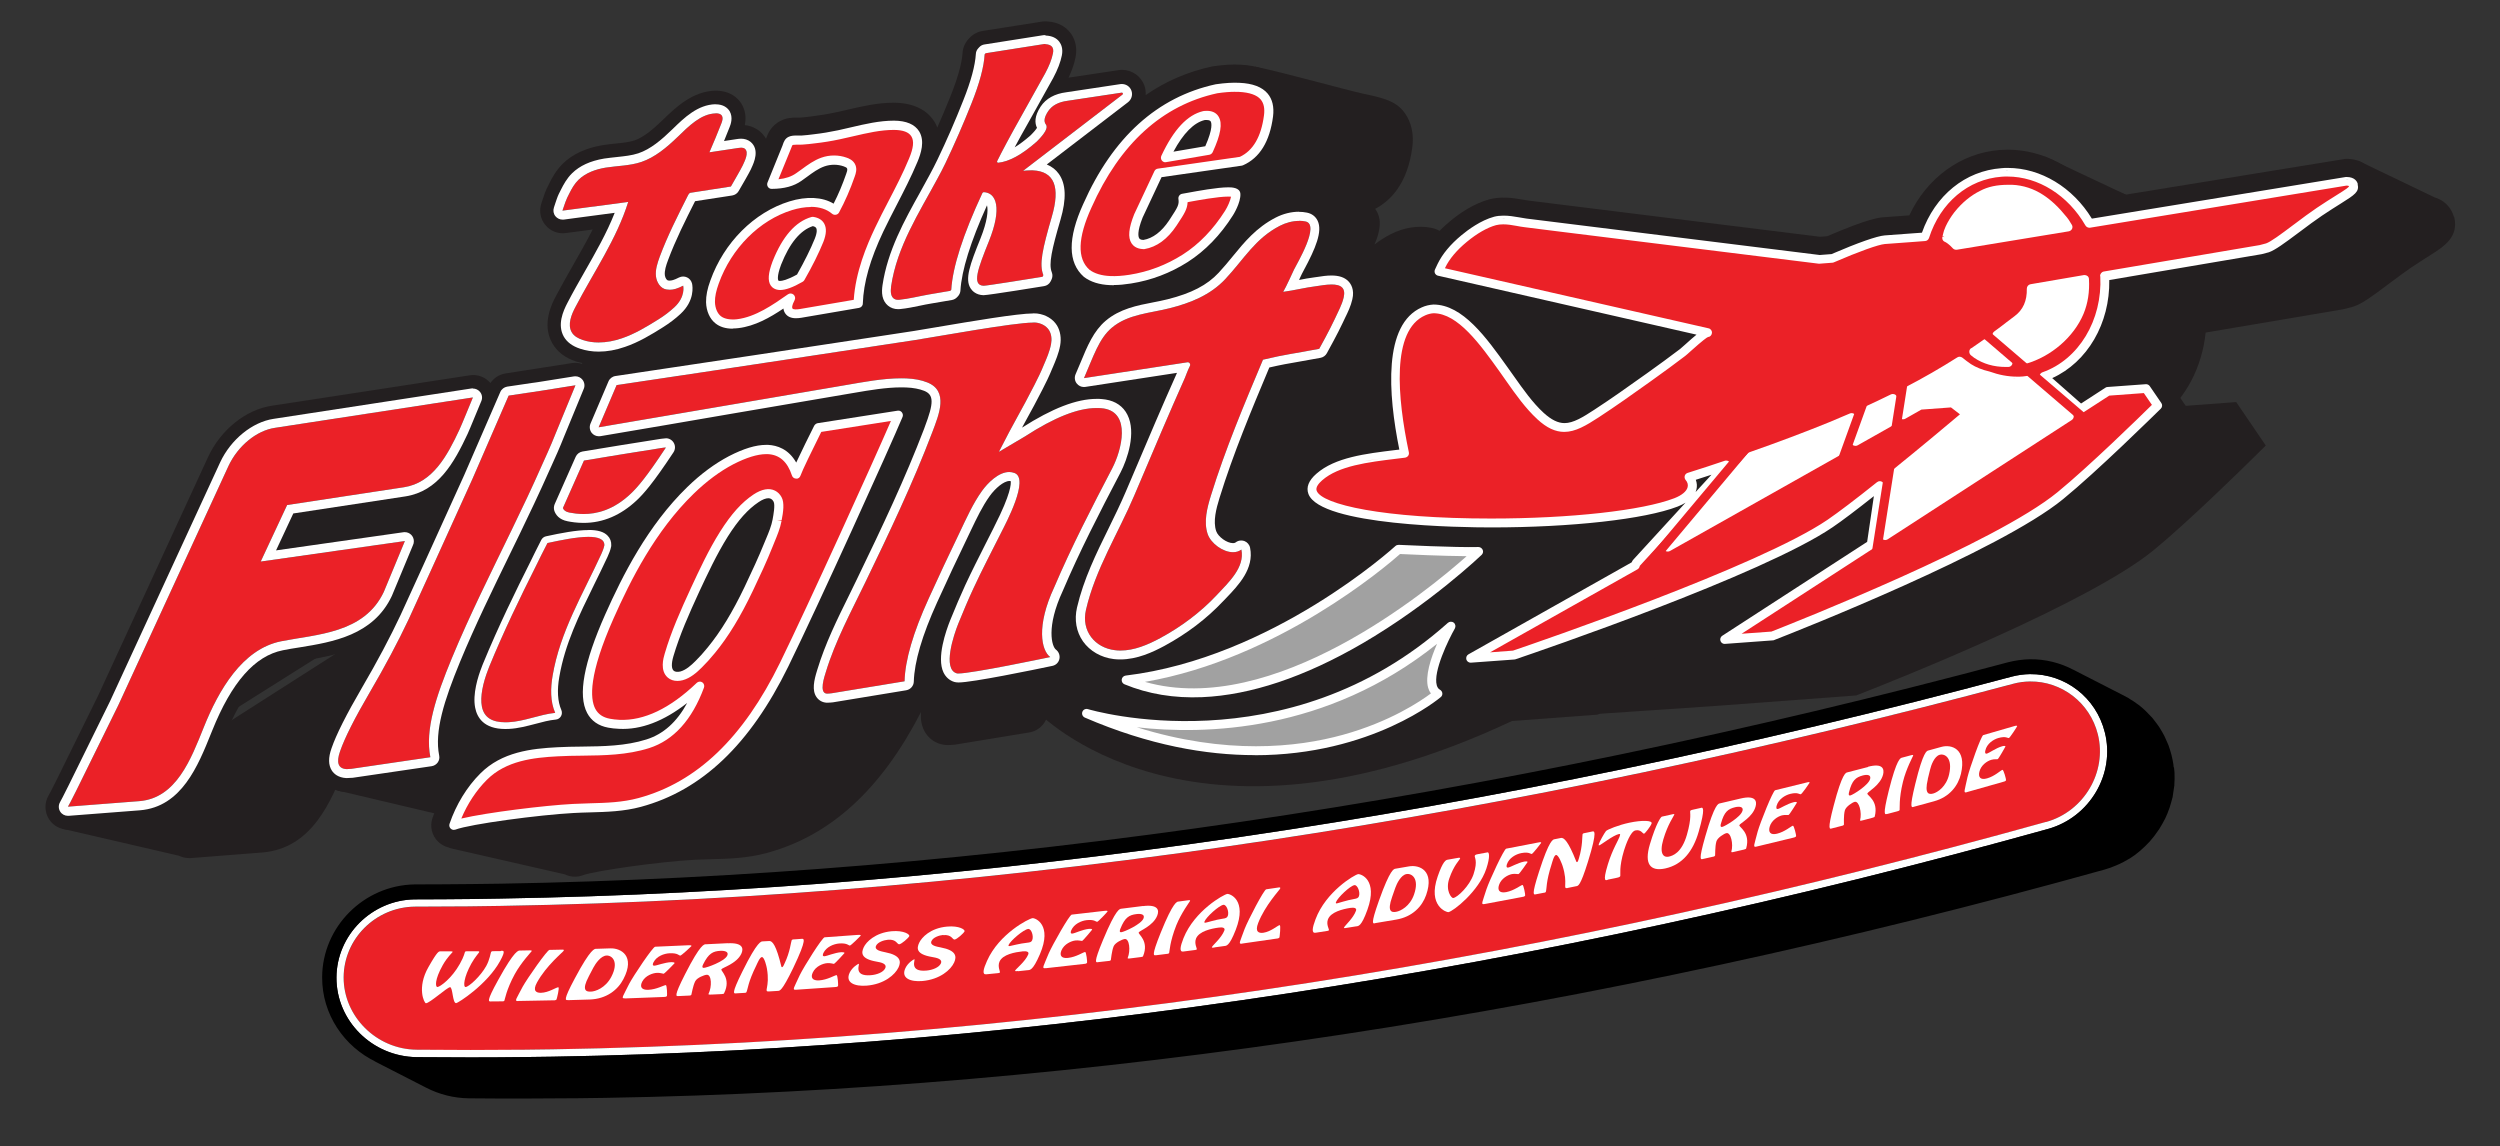
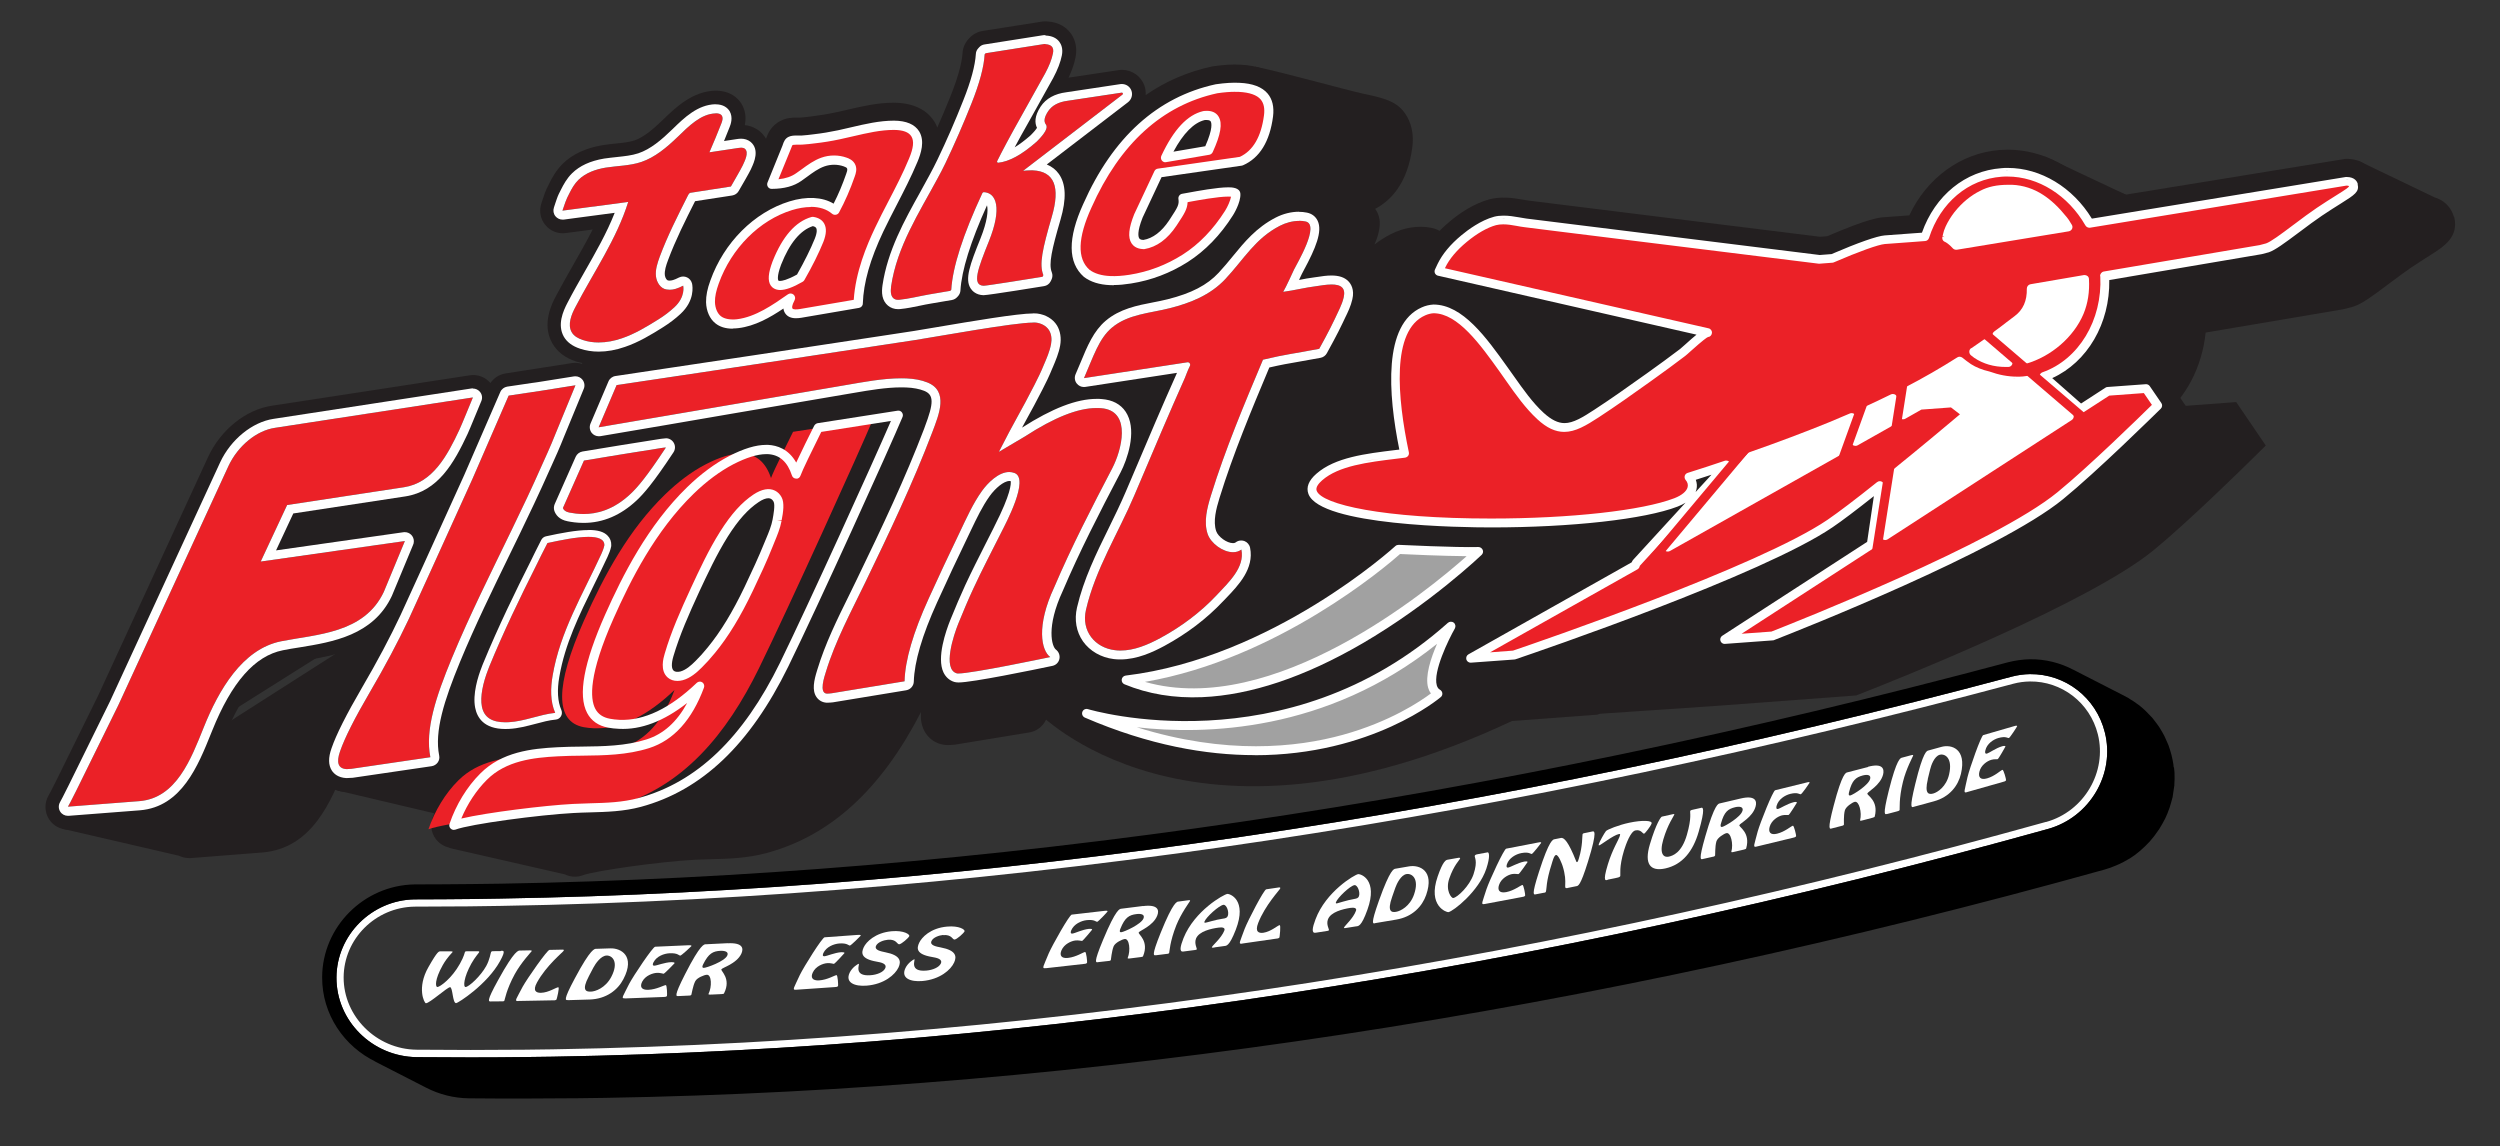
<svg xmlns="http://www.w3.org/2000/svg" id="Layer_2" data-name="Layer 2" viewBox="0 0 275.58 126.37">
  <rect x="0" y="0" width="275.58" height="126.37" fill="#333333" stroke="none" />
  <path d="M270.48,23.89v-.03c-.16-.58-.53-1.19-1.15-1.64h0s0,0,0,0c-.27-.19-.59-.35-.95-.46l-8.46-4.06-1.36,1.06,1.51,2.64-.09,1.38-19.81,3.23c-2.51-3.37-6.29-5.41-10.2-5.41-.29,0-.57.01-.86.03-4.31.32-8.08,3.09-10,7.21l-2.88.21c-.4.03-1.6.12-6.18,2.09l-.79.06-28.26-3.51c-1.29-.17-2.58-.32-3.86-.48-.25-.03-.5-.08-.74-.12-1.02-.19-2.39-.34-3.57-.02-1.76.47-3.35,1.58-4.36,2.43-1.45,1.19-2.51,2.49-3.17,3.85l-.36.76c-.55-.14-2.55-.66-2.55-.51,0,.17.83,2.04.83,2.04l.73.57-.28.58,1.16.26c-.08.03-.16.07-.24.1-4.11,1.8-5.46,7.11-4.03,15.79-3.01.4-5.97,1.01-8.11,2.88-2.11,1.85-1.7,3.73-1.43,4.45.46,1.24,1.88,5,22.01,5,4.82,0,10.59-.28,15.29-1l-1.04,1.13c-.06.07-.12.13-.17.2l-27.32,15.39,16.27-1.21.3-.1,12.86-.87,15.4-1.15.35-.14c4.16-1.63,25.29-10.03,32.4-15.85,3.87-3.16,10.2-9.4,10.91-10.1l1.48-1.46-3.26-4.79-6.29.47-1.94,1.25h-.02c2.71-2.21,4.5-5.6,4.88-9.38l15.17-2.57.98-.25.19-.06c.91-.32,1.86-.99,3.81-2.46l.2-.15c.78-.58,1.58-1.18,2.28-1.66.75-.5,1.46-.95,2.07-1.34,1.6-1.01,3.25-2.05,2.69-4.31ZM219.72,58.04l.05-.32c3.66-2.97,6.91-5.73,7.3-6.05l2.35-1.99-2.17-1.68c1.37.46,2.81.66,4.13.62l1.23,1.08-12.89,8.35Z" fill="#231f20" />
  <g>
    <g>
      <path d="M114.3,78.4s16.68,17.86,52.34,1.09l35.9-20.45-9.17-13.72-24.83-4.97-22.04-2.52-18.18,9.06-14.02,31.52Z" fill="#231f20" />
      <g>
        <path d="M163.08,33.09c-.71-.71-1.69-1.07-2.92-1.07-.31,0-.62.02-.91.05,1.04-2.17,1.42-3.81.75-5.23-.43-.91-1.25-1.54-2.24-1.73-1.43-.28-3.02-.03-4.47.71-.66.34-1.25.73-1.78,1.13.32-.71.63-1.65.58-2.55-.01-.21-.09-.81-.5-1.38,1.65-.86,3.56-2.73,4.09-6.77.26-2.02-.42-3.33-1.04-4.06-.98-1.17-2.55-1.47-4.54-1.9-1.66-.36-8.47-2.26-11.79-2.96.02-.33,1.33,5.64,1.21,5.31-.36-1.06-1.36-1.78-2.49-1.78-.13,0-.25,0-.37.03,0,0-4.08,6.84-3.94,6.16.29-1.38-10.24-2.96-10.24-2.96-.56.09-.82,3.61-1.2,4.02l-.36-3.13c-.39.42-.62.97-.66,1.55-.05.77-1.13-5.33-2.11-2.88-.48,1.2-.98,2.39-1.49,3.57-.08-.2-.16-.39-.28-.59,0,0,0,0,0-.01-.59-.96-1.84-2.11-4.47-2.13-1.83,0-3.53.4-5.17.78-.47.11-.93.22-1.39.32-.84.18-1.68.31-2.54.42-.41.06-.81.1-1.21.13-.04,0-.08,0-.12,0-.02,0-.03,0-.03,0h-.31c-.45,0-1.11.03-1.7.34-1.12.53-1.49,1.55-1.64,1.97-.17-.29-.39-.56-.68-.8-.03-.02-.05-.04-.08-.06-.33-.25-.85-.55-1.59-.62.18-.87.06-1.66-.4-2.42-.34-.52-1.15-1.39-2.77-1.39-.02,0-.05,0-.07,0-2.54.07-4.38,1.86-5.73,3.17l-.15.15c-.9.87-1.97,1.82-3.04,2.17-.58.19-1.3.27-2.05.35-.5.05-1,.11-1.51.19-1.81.31-3.27.99-4.33,2.03-.72.71-1.19,1.56-1.49,2.16-.2.38-.4.8-.55,1.23-.04.12-.09.25-.16.45l-.18.52c-.28.82-.12,1.72.43,2.39.55.67,1.4,1.01,2.26.89l2.96-.39c-.64,1.28-1.38,2.56-2.13,3.88-.64,1.12-1.31,2.29-1.92,3.45-.4.75-1.61,3.02-.42,5.18.53.96,1.42,1.64,2.64,2.04.79.26,1.63.39,2.52.39.31,0,.63-.02.95-.05-.55.25-1,.69-1.25,1.26-.08-.18-.18-.36-.31-.52-.56-.71-1.45-1.06-2.36-.92l-6.26.97c-.54.08-.97.14-1.11.17-.67.11-1.25.5-1.63,1.05-.56-.65-1.41-.99-2.27-.86l-21.81,3.35c-2.88.43-5.64,2.64-7.04,5.65l-12.11,26.28c-5,10.19-5.21,10.58-5.5,11.08-.45.8-.42,1.79.07,2.57.46.72,1.26,1.15,2.11,1.15.06,0,.13,0,.19,0l7.91-.62c5.48-.47,7.56-5.66,9.09-9.45l.11-.27c1.92-4.77,4.17-7.44,6.69-7.95.58-.12,1.19-.21,1.81-.31,2.47-.4,5.52-.91,8.01-2.64-.81,1.56-1.7,3.18-2.68,4.86-1.82,3.11-2.92,5.32-3.48,6.93-.54,1.53-.47,2.82.21,3.83.35.52,1.16,1.39,2.75,1.47.04,0,.08,0,.12,0,.22,0,.46-.01.73-.04.04,0,.09,0,.13-.02l8.72-1.28c.68-.1,1.28-.47,1.68-1.03.39-.56.54-1.26.41-1.93-.29-1.44,0-3.21.67-5.32.02.23.05.46.09.69.36,1.89,1.66,3.16,3.55,3.59-.95.48-1.85,1.08-2.67,1.9-1.68,1.67-3.06,3.92-3.88,6.33-.31.92-.07,1.93.63,2.6.47.46,1.1.71,1.74.71.3,0,.59-.05.88-.16,1.24-.47,8.37-1.5,12.4-1.71.6-.03,1.2-.05,1.79-.06,1.95-.05,3.96-.11,6.07-.68,7.04-1.9,12.62-7,17.02-15.55-.07.79.03,1.65.55,2.4.52.75,1.35,1.21,2.28,1.25.04,0,.08,0,.13,0,.24,0,.51-.02.8-.05.04,0,.08-.01.12-.02l8.04-1.32c1.18-.19,2.06-1.2,2.09-2.4.01-.39.05-.82.12-1.27.07.31.17.6.3.88.43.9,1.18,1.55,2.11,1.83.28.09.58.13.92.13,1.64,0,7.99-1.3,10.65-1.86.96-.2,1.72-.95,1.93-1.92.13-.61.02-1.23-.28-1.75.07.12.14.24.22.35,1,1.42,2.62,2.36,4.43,2.58.3.04.61.05.91.05,2.18,0,4.13-.9,5.59-1.68,2.61-1.42,4.9-3.16,6.81-5.19l.32-.34c1.54-1.61,3.66-3.83,3.05-6.9-.17-.85-.77-1.55-1.58-1.85-.62-.23-1.31-.2-1.9.06-.14-.08-.28-.19-.31-.24-.24-.71.18-2.07.38-2.73,1.41-4.57,3.29-9.12,5.14-13.53.86-.19,1.47-.29,2.28-.43.67-.12,1.46-.25,2.59-.47.73-.14,1.36-.6,1.72-1.25.29-.52,1.27-2.29,1.8-3.45.08-.17.16-.34.25-.51.33-.68.7-1.45.9-2.33.32-1.31.03-2.56-.83-3.44ZM99.03,60.5h0,0ZM130.84,73.76c-.04-.12-.08-.33-.09-.62.11.36.26.71.44,1.04-.1-.15-.21-.29-.35-.42ZM37.27,87.15l13.46,3.18,1.4-6.44,4.09-7.43v-4.62l-4.62-1.71-16.4,7.6-2.64,6.5,4.71,2.92ZM49.56,93.48l13.83,3.16,10.83-7.71,5.01-15.43-11.5-2.2-12.4,6.79-6.76,12.89.99,2.5ZM138.31,7.34,6.83,91.34l14.02,3.25-.88-5.87-14.13,2.1" fill="#231f20" />
        <path d="M112.64,110.78c-.02-.08-.05-.15-.09-.21.04.06.07.13.09.21Z" fill="#231f20" />
        <path d="M46.76,112.34s-.01-.02-.02-.03c0,.01.01.02.02.03Z" fill="#231f20" />
        <path d="M46.69,112.23s-.02-.03-.03-.04c.01.01.02.03.03.04Z" fill="#231f20" />
        <path d="M149.72,29.94h0c-.71-.72-1.69-1.08-2.93-1.08-.31,0-.62.02-.91.05,1.04-2.17,1.42-3.81.75-5.23-.43-.91-1.25-1.54-2.24-1.73-1.43-.28-3.02-.03-4.47.71-.67.34-1.25.73-1.78,1.13.32-.71.63-1.64.58-2.55-.01-.21-.09-.81-.5-1.38,1.65-.86,3.56-2.73,4.09-6.77.26-2.02-.42-3.33-1.04-4.06-.99-1.17-2.52-1.81-4.53-1.9-.86-.05-1.83.01-2.97.17-.06,0-.12.02-.18.03-2.68.58-5.12,1.64-7.3,3.15.02-.34-.02-.68-.13-1.01-.36-1.06-1.36-1.77-2.48-1.77-.13,0-.25,0-.37.03l-5.52.83c.37-.79.62-1.51.76-2.2.29-1.38-.23-2.31-.56-2.74-.41-.54-1.2-1.19-2.58-1.26-.04,0-.18,0-.22,0-.13,0-.26,0-.39.03l-6.48,1.02c-.55.09-1.06.36-1.44.76l-.11.12c-.4.43-.63.98-.67,1.56-.05.77-.31,2.2-1.28,4.64-.48,1.2-.98,2.39-1.5,3.57-.08-.2-.17-.41-.29-.61-.59-.96-1.84-2.1-4.47-2.13-1.83,0-3.53.4-5.17.78-.46.11-.93.22-1.39.31-.84.18-1.69.31-2.54.42-.41.06-.81.1-1.21.13-.04,0-.08,0-.11,0h-.35c-.44,0-1.11.03-1.7.34-1.13.53-1.5,1.56-1.65,1.99-.19-.31-.43-.61-.75-.87-.33-.25-.86-.55-1.59-.63.18-.87.06-1.67-.4-2.41-.34-.52-1.15-1.39-2.84-1.39h0c-2.54.07-4.38,1.86-5.73,3.16l-.16.15c-.9.87-1.97,1.82-3.04,2.18-.58.19-1.3.27-2.05.34-.5.05-1,.11-1.51.19-1.81.31-3.27.99-4.33,2.03-.73.72-1.19,1.56-1.48,2.16-.2.38-.41.8-.55,1.23-.04.12-.09.25-.15.44l-.18.54c-.28.82-.12,1.72.43,2.39.55.67,1.4,1.01,2.26.89l2.96-.39c-.65,1.28-1.38,2.56-2.13,3.88-.64,1.12-1.3,2.28-1.92,3.46-.4.76-1.6,3.03-.42,5.16.53.96,1.42,1.65,2.65,2.05.21.07.44.11.66.16v.1c-.36-.1-.73-.15-1.11-.09l-6.28.98c-.54.08-.95.14-1.09.17-.67.11-1.25.5-1.63,1.05-.56-.65-1.41-.99-2.27-.85l-21.81,3.35c-2.88.43-5.64,2.64-7.04,5.65l-12.11,26.28c-4.99,10.18-5.22,10.59-5.5,11.08-.45.8-.42,1.79.07,2.57.46.72,1.26,1.15,2.11,1.15.06,0,.13,0,.19,0l7.91-.62c5.48-.47,7.56-5.66,9.09-9.45l.11-.27c1.92-4.77,4.17-7.44,6.69-7.95.58-.12,1.19-.21,1.81-.31,2.46-.4,5.52-.9,8.01-2.64-.81,1.56-1.7,3.18-2.68,4.86-1.82,3.11-2.92,5.32-3.48,6.93-.54,1.53-.47,2.82.21,3.83.35.52,1.16,1.39,2.75,1.47.04,0,.08,0,.12,0,.22,0,.46-.01.73-.04.04,0,.09,0,.13-.02l8.72-1.28c.68-.1,1.28-.47,1.68-1.03s.54-1.26.41-1.93c-.28-1.44,0-3.21.67-5.33.02.23.05.46.09.69.36,1.89,1.66,3.16,3.55,3.59-.95.48-1.85,1.08-2.67,1.9-1.68,1.67-3.06,3.92-3.88,6.33-.31.92-.07,1.93.63,2.6.47.46,1.1.71,1.74.71.3,0,.59-.05.88-.16,1.24-.47,8.37-1.5,12.4-1.71.6-.03,1.2-.05,1.79-.06,1.95-.05,3.96-.11,6.07-.68,7.04-1.9,12.62-7,17.02-15.55-.07.79.03,1.65.55,2.4.52.75,1.35,1.21,2.27,1.25.04,0,.08,0,.13,0,.24,0,.51-.02.8-.05.04,0,.08-.01.12-.02l8.04-1.32c1.18-.19,2.06-1.2,2.09-2.4.01-.39.05-.82.12-1.27.07.31.17.6.3.88.43.9,1.18,1.55,2.11,1.83.28.09.58.13.92.13,1.64,0,7.99-1.3,10.65-1.86.96-.2,1.72-.95,1.93-1.92.13-.61.02-1.23-.28-1.75.07.12.14.23.22.35,1,1.42,2.62,2.36,4.43,2.58.3.04.6.05.91.05,2.18,0,4.13-.9,5.59-1.68,2.61-1.42,4.9-3.16,6.81-5.19l.32-.34c1.55-1.61,3.66-3.83,3.05-6.9-.17-.85-.77-1.55-1.58-1.86-.62-.23-1.31-.2-1.9.07-.14-.08-.28-.19-.31-.24-.24-.71.18-2.07.38-2.73,1.41-4.57,3.29-9.12,5.14-13.53.86-.19,1.47-.29,2.27-.43.68-.12,1.46-.25,2.59-.47.73-.14,1.36-.6,1.71-1.24.2-.37,1.25-2.26,1.8-3.45.08-.17.16-.34.25-.52.33-.68.71-1.45.91-2.33.32-1.32.02-2.56-.82-3.42ZM117.47,70.59c-.04-.12-.08-.33-.09-.62.11.36.26.71.44,1.04-.1-.15-.21-.29-.35-.42Z" fill="#231f20" />
        <path d="M46.54,112.07s0,0,0,0c0,0,0,0,0,0Z" fill="#231f20" />
        <g>
          <g>
            <path d="M52.13,43.81c-.07.16-1.34,3.27-1.49,3.56-1.34,2.87-2.94,5.85-6.11,6.34l-12.88,1.96-2.91,6.23,15.89-2.26-2.32,5.6c-2.16,4.6-7.42,4.67-11.32,5.45-4.3.86-6.9,5.43-8.52,9.46-1.43,3.56-3.04,7.82-7.09,8.16l-7.89.61c.31-.54.36-.59,5.56-11.2l12.13-26.34c1.04-2.23,3.1-3.92,5.13-4.22l21.82-3.35Z" fill="#eb2127" />
            <path d="M52.13,43.81c-.07.16-1.34,3.27-1.49,3.56-1.34,2.87-2.94,5.85-6.11,6.34l-12.88,1.96-2.91,6.23,15.89-2.26-2.32,5.6c-2.16,4.6-7.42,4.67-11.32,5.45-4.3.86-6.9,5.43-8.52,9.46-1.43,3.56-3.04,7.82-7.09,8.16l-7.89.61c.31-.54.36-.59,5.56-11.2l12.13-26.34c1.04-2.23,3.1-3.92,5.13-4.22l21.82-3.35M44.62,59.64h0M52.13,42.81c-.05,0-.1,0-.15.01l-21.82,3.35c-2.35.35-4.72,2.28-5.89,4.79l-12.14,26.34c-5,10.2-5.23,10.61-5.49,11.08l-.03.06c-.18.32-.17.72.03,1.03.18.29.5.46.84.46.03,0,.05,0,.08,0l7.89-.61c4.57-.39,6.38-4.9,7.83-8.51l.11-.27c2.15-5.35,4.7-8.24,7.79-8.86.59-.12,1.21-.22,1.86-.32,3.62-.59,8.12-1.32,10.16-5.68l2.32-5.58c.07-.13.1-.28.1-.44,0-.55-.44-1-1-1,0,0,0,0,0,0-.01,0-.02,0-.03,0-.04,0-.08,0-.12.01l-14.04,2,1.9-4.07,12.35-1.88c3.63-.56,5.38-3.72,6.87-6.9.06-.12.28-.63,1.4-3.35l.11-.26c.14-.33.09-.72-.14-1-.19-.24-.48-.38-.79-.38h0ZM52.13,44.81h0,0Z" fill="#fff" />
          </g>
          <g>
            <path d="M63.43,42.48l-2.18,5.3c-.59,1.5-1.25,2.9-1.51,3.49-1.06,2.41-2.19,4.79-3.34,7.15-2.27,4.69-4.61,9.34-6.6,14.15-1.75,4.24-2.96,7.88-2.36,10.9l-8.72,1.28c-.19.02-.35.03-.5.03-.93-.04-1.18-.7-.73-1.97.51-1.48,1.61-3.65,3.28-6.51,1.68-2.87,3.11-5.56,4.3-8.08.48-1.02,4.14-9.1,7.02-15.45l3.98-9.16c.26-.04,1.49-.22,2.66-.4.28-.04.55-.08.82-.12l3.89-.62Z" fill="#eb2127" />
            <path d="M63.43,42.48l-2.18,5.3c-.59,1.5-1.25,2.9-1.51,3.49-1.06,2.41-2.19,4.79-3.34,7.15-2.27,4.69-4.61,9.34-6.6,14.15-1.75,4.24-2.96,7.88-2.36,10.9l-8.72,1.28c-.19.02-.35.03-.5.03-.93-.04-1.18-.7-.73-1.97.51-1.48,1.61-3.65,3.28-6.51,1.68-2.87,3.11-5.56,4.3-8.08.48-1.02,4.14-9.1,7.02-15.45l3.98-9.16c.26-.04,1.49-.22,2.66-.4.28-.04.55-.08.82-.12l3.89-.62M63.43,41.48c-.05,0-.11,0-.16.01l-3.89.62-.33.05c-.15.02-.3.04-.45.06-.58.09-1.14.17-1.61.24-.53.08-.95.14-1.09.16-.33.06-.62.28-.75.59l-3.98,9.16c-3.2,7.07-6.55,14.44-7.01,15.42-1.16,2.47-2.59,5.16-4.25,8-1.74,2.99-2.84,5.17-3.36,6.68-.38,1.06-.36,1.88.04,2.49.23.34.69.76,1.58.81.01,0,.02,0,.03,0,.21,0,.4-.01.61-.03.02,0,.03,0,.05,0l8.72-1.28c.27-.04.51-.19.67-.41s.22-.5.16-.77c-.53-2.66.54-6.05,2.3-10.32,1.65-4,3.59-7.96,5.46-11.8.37-.77.75-1.53,1.12-2.3.94-1.95,2.18-4.53,3.35-7.18l.2-.44c.32-.7.85-1.87,1.33-3.09l2.18-5.29c.14-.33.08-.72-.14-1-.19-.24-.48-.38-.78-.38h0ZM63.43,43.48h0,0Z" fill="#fff" />
          </g>
          <g>
            <path d="M78.89,12.49c.28,0,.55.05.68.26.16.26.05.61-.07.9-.41,1.05-.85,2.1-1.3,3.14,1.06-.16,2.13-.32,3.19-.48.1-.01.21-.03.31-.03.15,0,.3.03.41.12.49.41-.04,1.39-.24,1.84-.2.43-1.25,2.22-1.3,2.32l-4.51.7c-.12.08-.2.21-.26.35-1.1,2.19-2.22,4.39-3.08,6.7-.25.7-.5,1.43-.41,2.17.08.65.51,1.34,1.17,1.43.12.02.24.03.35.03.41,0,.84-.12,1.48-.45.01.06.27,1.23-.97,2.38-.55.51-1.15.96-1.78,1.35-1.28.8-2.59,1.59-4,2.07-.83.29-1.71.46-2.58.46-.59,0-1.17-.08-1.73-.27-.49-.16-.99-.42-1.24-.88-.46-.83-.03-1.92.44-2.79,1.99-3.82,4.51-7.43,5.8-11.55-2.42.32-4.83.64-7.25.96.18-.52.25-.74.32-.93.11-.32.26-.62.42-.93.27-.55.59-1.11,1.02-1.53.82-.8,1.93-1.17,2.99-1.35,1.31-.21,2.66-.2,3.93-.62,1.51-.51,2.81-1.6,4-2.75,1.23-1.19,2.58-2.57,4.21-2.61Z" fill="#eb2127" />
            <path d="M78.89,12.49c.28,0,.55.05.68.26.16.26.05.61-.07.9-.41,1.05-.85,2.1-1.3,3.14,1.06-.16,2.13-.32,3.19-.48.1-.01.21-.03.31-.03.15,0,.3.03.41.12.49.41-.04,1.39-.24,1.84-.2.43-1.25,2.22-1.3,2.32l-4.51.7c-.12.08-.2.21-.26.35-1.1,2.19-2.22,4.39-3.08,6.7-.25.7-.5,1.43-.41,2.17.08.65.51,1.34,1.17,1.43.12.02.24.03.35.03.41,0,.84-.12,1.48-.45.01.06.27,1.23-.97,2.38-.55.51-1.15.96-1.78,1.35-1.28.8-2.59,1.59-4,2.07-.83.29-1.71.46-2.58.46-.59,0-1.17-.08-1.73-.27-.49-.16-.99-.42-1.24-.88-.46-.83-.03-1.92.44-2.79,1.99-3.82,4.51-7.43,5.8-11.55-2.42.32-4.83.64-7.25.96.18-.52.25-.74.32-.93.11-.32.26-.62.42-.93.27-.55.59-1.11,1.02-1.53.82-.8,1.93-1.17,2.99-1.35,1.31-.21,2.66-.2,3.93-.62,1.51-.51,2.81-1.6,4-2.75,1.23-1.19,2.58-2.57,4.21-2.61M78.89,11.49s-.02,0-.03,0c-1.95.05-3.43,1.48-4.72,2.74l-.16.15c-1.02.99-2.26,2.07-3.62,2.52-.73.24-1.52.32-2.36.41-.46.05-.93.1-1.41.17-1.53.26-2.68.79-3.53,1.62-.56.55-.93,1.22-1.22,1.8-.16.3-.34.66-.47,1.05-.03.09-.07.2-.13.38l-.18.55c-.11.33-.05.69.17.96.19.23.48.37.77.37.04,0,.09,0,.13,0l1.11-.15,4.52-.6c-.88,2.24-2.11,4.38-3.3,6.47-.63,1.11-1.29,2.26-1.89,3.42-.52.98-1.14,2.45-.43,3.74.34.61.95,1.07,1.81,1.35.63.21,1.32.32,2.04.32.93,0,1.9-.17,2.9-.52,1.51-.51,2.9-1.35,4.2-2.17.7-.44,1.35-.93,1.93-1.47,1.58-1.47,1.33-3.03,1.27-3.33-.07-.3-.27-.56-.55-.69-.13-.06-.28-.1-.43-.1-.16,0-.31.04-.46.11-.58.3-.84.34-1.02.34-.07,0-.14,0-.21-.02-.11-.02-.29-.26-.33-.56-.06-.5.13-1.09.36-1.7.82-2.2,1.91-4.37,2.97-6.47l4.09-.63c.3-.05.56-.22.71-.48.34-.58,1.15-1.98,1.35-2.4l.07-.16c.28-.6.92-2.01-.1-2.87-.31-.24-.66-.35-1.05-.35-.15,0-.31.02-.45.04l-1.19.18-.24.04c.2-.48.4-.98.61-1.52.12-.29.42-1.08,0-1.79-.23-.35-.67-.74-1.54-.74h0Z" fill="#fff" />
          </g>
          <g>
            <path d="M64.86,59.18c1.05,0,1.78.24,1.76.93-.07.34-.2.66-.34.97-2.06,4.47-4.54,8.56-5.36,13.38-.24,1.39-.27,2.87.28,4.12-1.73.18-3.39.94-5.12,1.03-.13,0-.25.01-.37.01-1.43,0-2.35-.5-2.59-1.74-.21-1.06.11-2.58.68-4.05l.14-.37c1.56-3.8,3.34-7.49,5.18-11.15.23-.48.84-1.71,1.23-2.45,1.43-.31,3.22-.68,4.52-.68Z" fill="#eb2127" />
            <path d="M64.86,59.18c1.05,0,1.78.24,1.76.93-.07.34-.2.66-.34.97-2.06,4.47-4.54,8.56-5.36,13.38-.24,1.39-.27,2.87.28,4.12-1.73.18-3.39.94-5.12,1.03-.13,0-.25.01-.37.01-1.43,0-2.35-.5-2.59-1.74-.21-1.06.11-2.58.68-4.05.05-.12.1-.25.14-.37,1.56-3.8,3.34-7.49,5.18-11.15.23-.48.84-1.71,1.23-2.45,1.43-.31,3.22-.68,4.52-.68M64.86,58.43c-1.32,0-3.03.33-4.68.69-.22.05-.4.19-.51.39-.38.74-1,1.98-1.23,2.47-1.52,3.02-3.49,7.03-5.2,11.19l-.08.2-.07.19c-.4,1.02-1.01,2.95-.71,4.46.21,1.07.95,2.34,3.32,2.34.13,0,.27,0,.41-.01,1-.05,1.96-.31,2.89-.55.78-.21,1.52-.41,2.27-.48.24-.02.45-.16.57-.37.12-.21.13-.46.04-.68-.41-.94-.49-2.18-.22-3.69.62-3.6,2.18-6.77,3.83-10.13.49-1,1-2.03,1.48-3.07.16-.35.32-.73.4-1.14,0-.04.01-.08.01-.12.02-.42-.12-.79-.4-1.07-.41-.43-1.08-.63-2.11-.63h0Z" fill="#fff" />
          </g>
          <g>
            <path d="M73.41,49.32c-2.18,3.31-3.16,4.42-3.89,5.11-1.91,1.81-3.77,2.23-5.19,2.23-.62,0-1.15-.08-1.57-.16-.4-.08-.62-.25-.71-.5l2.32-5.23c1.33-.22,6.37-1.06,8.63-1.4.14-.02.27-.04.41-.04Z" fill="#eb2127" />
            <path d="M73.41,49.32c-2.18,3.31-3.16,4.42-3.89,5.11-1.91,1.81-3.77,2.23-5.19,2.23-.62,0-1.15-.08-1.57-.16-.4-.08-.62-.25-.71-.5l2.32-5.23c1.33-.22,6.37-1.06,8.63-1.4.14-.02.27-.04.41-.04M73.41,48.32s-.04,0-.07,0c-.16.01-.31.03-.47.05-2.17.33-6.99,1.12-8.66,1.4-.33.06-.61.27-.75.58l-2.32,5.23c-.1.24-.11.5-.03.74.15.42.52.96,1.46,1.14.4.08,1.01.18,1.76.18,2.14,0,4.11-.84,5.87-2.5.76-.72,1.78-1.86,4.04-5.28.21-.32.22-.72.03-1.05-.18-.31-.51-.5-.86-.5h0ZM73.41,50.32h0,0Z" fill="#fff" />
          </g>
          <g>
            <path d="M100.88,14.77c.51.84.18,1.97-.22,2.91-1.09,2.63-2.54,5.09-3.76,7.66-1.21,2.58-2.21,5.32-2.31,8.14-2.12.36-4.25.72-6.37,1.09-.16.03-.34.05-.51.05-.3,0-.59-.07-.76-.32-.28-.4-.04-.98.2-1.43-1.81,1.27-3.72,2.58-5.84,2.83-.18.02-.37.03-.55.03-.58,0-1.15-.12-1.59-.48-.55-.44-.82-1.19-.85-1.94-.01-.76.18-1.51.44-2.22,1.4-3.92,4.58-7.23,8.39-8.4.71-.22,1.48-.36,2.22-.36.99,0,1.94.25,2.68.88.67-1.24,1.23-2.54,1.69-3.87.11-.3.21-.63.1-.93-.11-.29-.39-.44-.68-.53-.39-.14-.8-.21-1.21-.21s-.84.07-1.25.21c-.97.34-1.78,1.05-2.64,1.65-.87.61-1.89.79-3.01.8.55-1.36,1.47-3.62,1.66-4.08.1-.24.17-.57.41-.69.17-.08.4-.1.63-.1.09,0,.17,0,.25,0,.14,0,.27,0,.39,0,.46-.04.91-.08,1.37-.14.91-.11,1.82-.26,2.72-.45,2.02-.42,4.02-1.04,6.05-1.04.91,0,1.88.2,2.34.94ZM90.29,26.48c.49-1.24.25-1.93-.7-2.08-1.6.45-2.93,1.98-3.96,4.59-.6,1.61-.5,2.44.3,2.48.02,0,.03,0,.05,0,.5,0,1.25-.28,2.24-.85.89-1.56,1.57-2.94,2.06-4.14" fill="#eb2127" />
            <path d="M80.76,36.23c-.78,0-1.42-.2-1.9-.59-.62-.49-1-1.34-1.03-2.32-.01-.73.14-1.49.48-2.41,1.49-4.17,4.82-7.51,8.71-8.71,1.88-.58,3.64-.5,4.87.25.53-1.03.99-2.14,1.39-3.29.06-.16.16-.44.1-.58-.03-.09-.16-.17-.37-.24-.68-.24-1.44-.24-2.13,0-.68.24-1.28.68-1.92,1.15-.2.15-.4.3-.61.44-.85.6-1.9.88-3.29.89h0c-.17,0-.32-.08-.41-.22-.09-.14-.11-.31-.05-.47.55-1.36,1.47-3.62,1.66-4.09l.04-.12c.09-.26.23-.65.62-.83.26-.13.57-.15.84-.15h.27c.11,0,.23,0,.34,0,.45-.03.89-.08,1.34-.14.88-.1,1.78-.25,2.68-.44.48-.1.96-.21,1.44-.33,1.53-.36,3.12-.73,4.72-.73,1.36.01,2.29.41,2.77,1.18,0,0,0,0,0,0,.65,1.07.2,2.44-.19,3.37-.68,1.63-1.5,3.22-2.29,4.75-.5.97-1,1.94-1.47,2.92-1.46,3.09-2.18,5.62-2.26,7.94,0,.24-.18.44-.42.48-2.12.36-4.25.72-6.37,1.09-.2.03-.4.05-.59.05-.53,0-.93-.18-1.17-.53-.12-.17-.18-.36-.2-.54-1.49,1-3.14,1.94-4.96,2.16-.2.02-.41.04-.61.04ZM89.37,22.82c-.64,0-1.36.12-2.07.34-3.59,1.11-6.68,4.21-8.07,8.09-.29.8-.43,1.45-.42,2.04.02.67.26,1.25.65,1.56.4.32,1.08.42,1.78.34,2.04-.25,3.94-1.58,5.62-2.75.19-.13.44-.12.62.04.17.15.22.4.11.61-.33.62-.29.84-.23.92.08.12.46.11.78.06,1.98-.34,3.98-.68,5.97-1.02.2-3.08,1.42-5.98,2.34-7.92.47-1,.98-1.98,1.49-2.96.79-1.52,1.6-3.08,2.26-4.68.49-1.16.58-1.94.26-2.46-.29-.47-.92-.7-1.92-.71-1.48,0-2.94.34-4.49.7-.49.11-.97.23-1.46.33-.93.2-1.86.35-2.76.45-.46.06-.92.11-1.39.14-.13,0-.28.01-.43.01h-.25c-.27,0-.37.03-.4.04-.03.03-.09.18-.12.27l-.06.15c-.16.39-.83,2.03-1.37,3.35.8-.08,1.44-.3,1.96-.67.2-.14.39-.28.59-.42.67-.49,1.36-1,2.18-1.29.89-.32,1.91-.32,2.79,0,.18.06.75.26.97.82.18.46.05.9-.09,1.28-.48,1.39-1.06,2.72-1.72,3.94-.07.13-.2.23-.35.25-.15.03-.3-.01-.42-.11-.59-.5-1.38-.76-2.35-.76ZM85.98,31.97c-.59-.02-.87-.29-1.02-.5-.35-.52-.28-1.37.2-2.65,1.09-2.75,2.53-4.4,4.29-4.9.07-.02.14-.02.22-.01.56.09.95.33,1.18.73.28.5.25,1.16-.09,2.03,0,0,0,0,0,0-.5,1.23-1.2,2.65-2.09,4.2-.04.08-.11.14-.19.19-1.07.62-1.89.91-2.49.91ZM89.62,24.92c-1.4.45-2.58,1.88-3.52,4.26-.51,1.36-.32,1.71-.3,1.74,0,.01.03.05.16.05h0c.25,0,.8-.1,1.9-.71.83-1.47,1.49-2.8,1.96-3.96.3-.76.21-1.07.15-1.16-.06-.1-.18-.17-.36-.21ZM90.29,26.48h0,0Z" fill="#fff" />
          </g>
          <g>
-             <path d="M96.24,46.2l2.79-.44c-1.42,3.4-9.22,20.61-12.59,27.49-3.53,7.19-8.37,13.15-15.92,15.2-2.44.66-4.87.53-7.35.66-3.74.2-11.42,1.21-13.15,1.86.7-2.05,1.87-3.97,3.28-5.37,2.21-2.22,5.33-2.59,8.17-2.75,3.29-.17,6.72.14,9.95-.88,2.54-.81,4.45-2.92,5.72-6.35-2.94,2.81-5.78,4.22-8.51,4.22-.12,0-.25,0-.37,0-.37-.02-.75-.05-1.12-.12-3.19-.6-3.18-4.53.03-11.77,2.26-5.07,4.96-10.03,8.94-13.89,1.35-1.31,2.84-2.47,4.48-3.32,1.51-.78,2.8-1.18,3.86-1.18.07,0,.13,0,.2,0,1.51.07,2.56.97,3.13,2.7.23-.71,2.32-4.88,2.43-5.1l6.04-.94ZM85.66,57.33c.1-.55.35-1.77.05-2.3-.12-.21-.28-.39-.49-.5-.16-.08-.34-.12-.52-.12-.46,0-.95.23-1.36.51-1.46.97-2.58,2.42-3.54,3.94-1.23,1.95-2.21,4.05-3.18,6.14-1.08,2.34-2.15,4.71-2.87,7.19-.21.74-.35,1.66.19,2.12.2.17.46.24.73.24.15,0,.31-.02.46-.06.72-.2,1.34-.73,1.89-1.28.49-.48.94-1,1.38-1.53,1.68-2.05,2.99-4.39,4.14-6.8.75-1.59,1.51-3.19,2.16-4.82.35-.87.79-1.8.96-2.73" fill="#eb2127" />
+             <path d="M96.24,46.2c-1.42,3.4-9.22,20.61-12.59,27.49-3.53,7.19-8.37,13.15-15.92,15.2-2.44.66-4.87.53-7.35.66-3.74.2-11.42,1.21-13.15,1.86.7-2.05,1.87-3.97,3.28-5.37,2.21-2.22,5.33-2.59,8.17-2.75,3.29-.17,6.72.14,9.95-.88,2.54-.81,4.45-2.92,5.72-6.35-2.94,2.81-5.78,4.22-8.51,4.22-.12,0-.25,0-.37,0-.37-.02-.75-.05-1.12-.12-3.19-.6-3.18-4.53.03-11.77,2.26-5.07,4.96-10.03,8.94-13.89,1.35-1.31,2.84-2.47,4.48-3.32,1.51-.78,2.8-1.18,3.86-1.18.07,0,.13,0,.2,0,1.51.07,2.56.97,3.13,2.7.23-.71,2.32-4.88,2.43-5.1l6.04-.94ZM85.66,57.33c.1-.55.35-1.77.05-2.3-.12-.21-.28-.39-.49-.5-.16-.08-.34-.12-.52-.12-.46,0-.95.23-1.36.51-1.46.97-2.58,2.42-3.54,3.94-1.23,1.95-2.21,4.05-3.18,6.14-1.08,2.34-2.15,4.71-2.87,7.19-.21.74-.35,1.66.19,2.12.2.17.46.24.73.24.15,0,.31-.02.46-.06.72-.2,1.34-.73,1.89-1.28.49-.48.94-1,1.38-1.53,1.68-2.05,2.99-4.39,4.14-6.8.75-1.59,1.51-3.19,2.16-4.82.35-.87.79-1.8.96-2.73" fill="#eb2127" />
            <path d="M50.03,91.48c-.13,0-.25-.05-.35-.14-.14-.13-.19-.34-.13-.52.72-2.12,1.93-4.1,3.4-5.56,2.37-2.38,5.62-2.74,8.49-2.89.88-.05,1.77-.06,2.66-.07,2.39-.03,4.86-.06,7.16-.79,1.87-.59,3.35-1.92,4.49-4.02-2.57,2.01-5.09,2.98-7.52,2.85-.45-.02-.83-.06-1.19-.13-1.08-.2-1.86-.75-2.32-1.62-1.03-1.96-.38-5.51,1.99-10.85,1.92-4.31,4.68-9.8,9.05-14.05,1.49-1.45,3.04-2.59,4.6-3.41,1.61-.83,2.95-1.24,4.09-1.24h.22c.99.05,2.25.45,3.1,1.95.57-1.24,1.5-3.1,1.97-4.04.07-.14.22-.27.38-.3l8.83-1.38c.18-.03.36.04.47.19s.14.33.07.5c-1.43,3.42-9.17,20.5-12.6,27.52-4.21,8.59-9.52,13.64-16.24,15.46-1.89.51-3.78.56-5.6.61-.61.02-1.23.03-1.85.07-3.73.2-11.35,1.21-13,1.83-.06.02-.12.03-.18.03ZM77.13,75.13c.1,0,.19.03.28.08.19.13.27.37.19.59-1.32,3.56-3.35,5.8-6.03,6.66-2.44.78-4.99.81-7.45.84-.88.01-1.75.02-2.62.07-2.68.14-5.72.47-7.84,2.6-1.15,1.15-2.13,2.63-2.81,4.26,2.83-.67,9.23-1.45,12.3-1.61.63-.03,1.25-.05,1.87-.07,1.85-.05,3.6-.1,5.37-.58,6.42-1.74,11.53-6.62,15.6-14.93,3.12-6.39,10.18-21.92,12.22-26.64l-1.89.3h0l-5.79.91c-.99,1.99-2.13,4.33-2.28,4.8-.07.21-.24.38-.48.35-.22,0-.41-.14-.47-.34-.5-1.53-1.38-2.3-2.67-2.36h-.17c-.96,0-2.19.38-3.63,1.12-1.47.77-2.94,1.86-4.36,3.24-4.25,4.13-6.95,9.51-8.83,13.74-2.75,6.19-2.61,8.84-2.02,9.97.32.6.85.96,1.62,1.1.31.06.65.1,1.05.12,2.7.11,5.55-1.24,8.51-4.07.1-.09.22-.14.34-.14ZM96.24,46.2h0,0ZM74.67,75.06c-.41,0-.77-.12-1.05-.36-.9-.76-.49-2.18-.35-2.64.71-2.43,1.73-4.72,2.9-7.26.91-1.95,1.93-4.17,3.21-6.2,1.24-1.96,2.38-3.22,3.68-4.09.91-.6,1.73-.75,2.38-.42.29.15.53.38.71.71.34.6.19,1.64.01,2.56l-.5-.02.49.09c-.15.81-.48,1.6-.79,2.35l-.19.47c-.64,1.61-1.36,3.15-2.17,4.85-1.38,2.89-2.71,5.08-4.21,6.9-.5.61-.97,1.13-1.42,1.57-.56.56-1.26,1.18-2.11,1.41-.2.05-.4.08-.59.08ZM84.7,54.92c-.29,0-.67.15-1.08.43-1.18.79-2.23,1.96-3.39,3.79-1.24,1.98-2.25,4.16-3.15,6.08-1.15,2.5-2.15,4.76-2.85,7.12-.24.82-.22,1.38.04,1.6.15.13.43.15.73.08.62-.17,1.19-.68,1.66-1.15.43-.42.87-.91,1.35-1.5,1.44-1.76,2.73-3.88,4.08-6.7.8-1.69,1.51-3.21,2.15-4.79l.2-.48c.3-.71.6-1.44.73-2.15h0s.01-.07.01-.07c.07-.38.29-1.54.09-1.89-.08-.15-.17-.24-.28-.3-.09-.04-.18-.07-.29-.07Z" fill="#fff" />
          </g>
          <g>
            <path d="M115.24,4.87c.68.04.96.37.83,1-.13.67-.42,1.4-.85,2.2-.44.8-1.31,2.37-2.63,4.72-1.25,2.22-2.13,3.88-2.67,4.97-.04.09.02.18.11.18,1.2-.12,2.61-.88,4.24-2.32.95-.94,1.28-1.57,1.02-1.9-.26-.33-.18-.81.25-1.46.44-.65,1.15-1.02,2.15-1.15l5.97-.9c.13,0,.17.15.07.22l-10.95,8.4c.29-.03.57-.05.82-.05.09,0,.17,0,.26,0,2.35.11,3.05,1.81,2.08,5.12-1.05,3.62-1.4,5.24-.93,6.43l-.09.18c-.97.16-6.14.99-6.49.99-1.32-.05-.66-1.83.58-4.91,1.48-3.68.82-5.36-.59-5.41l-.12.08c-2.15,4.62-3.29,8.17-3.44,10.68l-.11.12c-.78.13-1.56.27-2.35.4-1.09.19-2.21.48-3.31.59-.04,0-.08,0-.11,0-.38,0-.66-.22-.75-.64-.06-.28-.03-.57,0-.86.64-4.35,3.06-8.05,5.1-11.85.31-.56.6-1.12.88-1.7,1.02-2.14,1.98-4.34,2.88-6.6.88-2.21,1.37-4.01,1.45-5.41l.11-.12,6.48-1.02h.09Z" fill="#eb2127" />
            <path d="M115.24,4.87c.68.04.96.37.83,1-.13.67-.42,1.4-.85,2.2-.44.8-1.31,2.37-2.63,4.72-1.25,2.22-2.13,3.88-2.67,4.97-.04.09.02.18.11.18,1.2-.12,2.61-.88,4.24-2.32.95-.94,1.28-1.57,1.02-1.9s-.18-.81.25-1.46c.44-.65,1.15-1.02,2.15-1.15l5.97-.9h0c.12,0,.17.15.07.22l-10.95,8.4c.29-.03.57-.05.82-.05.09,0,.17,0,.26,0,2.35.11,3.05,1.81,2.08,5.12-1.05,3.62-1.4,5.24-.93,6.43l-.09.18c-.97.16-6.14.99-6.49.99-1.32-.05-.66-1.83.58-4.91,1.48-3.68.82-5.36-.59-5.41l-.12.08c-2.15,4.62-3.29,8.17-3.44,10.68l-.11.12c-.78.13-1.56.27-2.35.4-1.09.19-2.21.48-3.31.59-.04,0-.08,0-.11,0-.38,0-.66-.22-.75-.64-.06-.28-.03-.57,0-.86.64-4.35,3.06-8.05,5.1-11.85.31-.56.6-1.12.88-1.7,1.02-2.14,1.98-4.34,2.88-6.6.88-2.21,1.37-4.01,1.45-5.41l.11-.12,6.48-1.02h.09M115.24,3.87h-.09c-.05,0-.1,0-.15.01l-6.48,1.02c-.22.03-.43.14-.58.31l-.11.12c-.16.17-.25.39-.26.62-.08,1.28-.54,3-1.38,5.1-.88,2.24-1.84,4.44-2.85,6.54-.27.56-.55,1.11-.85,1.66-.35.64-.7,1.28-1.05,1.92-1.77,3.18-3.6,6.48-4.16,10.27-.05.36-.09.78,0,1.22.18.85.85,1.42,1.72,1.42.07,0,.14,0,.21-.01.75-.07,1.51-.23,2.23-.38.38-.08.77-.16,1.14-.22l1.17-.2,1.18-.2c.23-.04.44-.16.59-.33l.11-.12c.14-.17.23-.38.24-.59.13-2.21,1.11-5.37,2.93-9.4.15.58.03,1.78-.71,3.63-1.18,2.93-1.76,4.51-1.09,5.54.17.26.58.71,1.4.74h0c.56,0,6.63-.99,6.69-1,.31-.05.58-.24.72-.52l.09-.18c.13-.26.15-.56.04-.83-.36-.9,0-2.51.96-5.79.67-2.29.61-3.94-.18-5.05-.33-.47-.78-.81-1.33-1.04l8.95-6.86c.38-.29.54-.8.39-1.25-.15-.46-.58-.76-1.07-.76-.05,0-.1,0-.15.01l-5.97.9c-1.27.16-2.24.69-2.83,1.58-.7,1.07-.65,1.83-.4,2.34-.09.15-.29.42-.73.85-.62.54-1.19.97-1.73,1.3.41-.77.94-1.73,1.61-2.91l.63-1.13c.97-1.74,1.64-2.94,2.01-3.61.49-.92.8-1.73.95-2.48.15-.74-.07-1.23-.28-1.51-.32-.42-.82-.65-1.48-.68-.02,0-.03,0-.05,0h0Z" fill="#fff" />
          </g>
          <g>
            <path d="M113.9,35.55c.12,0,.21,0,.29.01.57.07,1.13.34,1.45.84.27.44.32,1.01.22,1.53-.14.78-.49,1.58-.8,2.3-.31.76-.66,1.49-1.04,2.22-1.48,2.91-2.19,3.96-3.91,7.36l2.89-1.71c3.22-2.09,5.83-3.12,7.85-3.12.08,0,.17,0,.25,0,.2,0,.4.03.58.05,3,.49,1.98,4.55.93,6.58-2.25,4.31-4.49,8.64-6.4,13.12-2.01,4.3-1.42,6.98-.44,7.7-.43.09-8.61,1.81-10.13,1.81-.08,0-.15,0-.19-.02-1.57-.48-.33-4.2.19-5.49.52-1.28,1.06-2.57,1.64-3.82.98-2.12,2.07-4.19,3.12-6.28.44-.88,3.12-5.86,1.43-6.49-.19-.07-.39-.11-.58-.11-1.19,0-2.39,1.23-3,2.08-1.01,1.41-1.72,3.02-2.47,4.59-1.17,2.42-2.31,4.85-3.42,7.3-1.7,3.73-2.59,6.77-2.65,9.1l-8.04,1.32c-.19.02-.36.04-.52.04-.92-.05-.24-1.97-.12-2.37,1.04-3.43,2.8-6.68,4.35-9.89,2.63-5.45,5.24-10.91,7.39-16.56.75-1.98,1.81-4.53-.54-5.48-.68-.28-1.47-.41-2.32-.45-.19,0-.38-.01-.58-.01-2,0-4.23.43-5.88.71-8.8,1.49-18.57,3.19-27.46,4.69l1.98-4.65c10.07-1.49,31.74-4.79,32.93-4.97,2.72-.43,10.86-1.92,12.98-1.92Z" fill="#eb2127" />
            <path d="M113.9,35.55c.12,0,.21,0,.29.01.57.07,1.13.34,1.45.84.27.44.32,1.01.22,1.53-.14.78-.49,1.58-.8,2.3-.31.76-.66,1.49-1.04,2.22-1.48,2.91-2.19,3.96-3.91,7.36l2.89-1.71c3.22-2.09,5.83-3.12,7.85-3.12.08,0,.17,0,.25,0,.2,0,.4.03.58.05,3,.49,1.98,4.55.93,6.58-2.25,4.31-4.49,8.64-6.4,13.12-2.01,4.3-1.42,6.98-.44,7.7-.43.09-8.61,1.81-10.13,1.81-.08,0-.15,0-.19-.02-1.57-.48-.33-4.2.19-5.49.52-1.28,1.06-2.57,1.64-3.82.98-2.12,2.07-4.19,3.12-6.28.44-.88,3.12-5.86,1.43-6.49-.19-.07-.39-.11-.58-.11-1.19,0-2.39,1.23-3,2.08-1.01,1.41-1.72,3.02-2.47,4.59-1.17,2.42-2.31,4.85-3.42,7.3-1.7,3.73-2.59,6.77-2.65,9.1l-8.04,1.32c-.19.02-.36.04-.52.04-.92-.05-.24-1.97-.12-2.37,1.04-3.43,2.8-6.68,4.35-9.89,2.63-5.45,5.24-10.91,7.39-16.56.75-1.98,1.81-4.53-.54-5.48-.68-.28-1.47-.41-2.32-.45-.19,0-.38-.01-.58-.01-2,0-4.23.43-5.88.71-8.8,1.49-18.57,3.19-27.46,4.69l1.98-4.65c10.07-1.49,31.74-4.79,32.93-4.97,2.72-.43,10.86-1.92,12.98-1.92M113.9,34.55h0c-1.73,0-6.84.87-10.57,1.5-1.05.18-1.95.33-2.57.43-.24.04-1.42.22-3.21.49-6.52.99-21.78,3.31-29.71,4.48-.34.05-.64.28-.77.6l-1.98,4.65c-.14.34-.09.72.13,1.01.19.24.48.38.79.38.06,0,.11,0,.17-.01,4.7-.79,9.64-1.64,14.56-2.49,4.38-.75,8.75-1.5,12.9-2.2l.65-.11c1.51-.26,3.39-.58,5.06-.58.18,0,.36,0,.53.01.79.03,1.46.16,1.99.37,1.08.44,1.09,1.3.05,4.03l-.06.17c-2.1,5.49-4.57,10.71-7.36,16.48-.3.63-.61,1.26-.92,1.89-1.29,2.61-2.62,5.31-3.48,8.15l-.03.1c-.34,1.09-.59,2.2-.06,2.95.26.37.66.59,1.12.61.02,0,.03,0,.05,0,.22,0,.44-.02.63-.04l8.08-1.33c.47-.08.83-.48.84-.96.06-2.17.92-5.1,2.56-8.71,1.1-2.43,2.25-4.88,3.41-7.28l.31-.65c.65-1.36,1.26-2.65,2.08-3.8.59-.83,1.54-1.67,2.19-1.67.05,0,.09,0,.13.01.05.29.02,1.42-1.76,4.91l-.11.23c-.3.6-.61,1.2-.91,1.8-.74,1.47-1.51,2.98-2.22,4.51-.54,1.17-1.08,2.44-1.66,3.87-.48,1.2-1.52,4.16-.75,5.77.25.52.66.89,1.19,1.05.14.04.29.06.48.06,1.51,0,8.3-1.4,10.34-1.83.39-.08.69-.38.77-.77.08-.39-.07-.78-.38-1.02-.45-.33-1.11-2.48.75-6.47,1.85-4.35,3.98-8.49,6.38-13.08.74-1.43,1.74-4.37.75-6.33-.46-.93-1.3-1.51-2.41-1.69-.23-.03-.46-.06-.7-.07-.1,0-.19,0-.29,0-2.2,0-4.89,1.04-8.22,3.17.17-.32.34-.62.5-.92.55-1,1.07-1.94,1.77-3.32.34-.66.73-1.45,1.07-2.3l.05-.11c.31-.73.66-1.55.81-2.39.15-.83.02-1.62-.35-2.23-.45-.72-1.24-1.19-2.18-1.31-.12-.01-.25-.02-.42-.02h0Z" fill="#fff" />
          </g>
          <g>
            <path d="M136.6,9.63c2.41.11,3.48,1.15,3.22,3.15-.34,2.58-1.35,4.25-3.01,4.99l-9.11,1.31-2.21,4.71c-.83,2.07-.66,3.12.51,3.17h.07c1.24-.21,2.31-1.01,3.21-2.37.9-1.37,1.25-1.83,1.11-2.72.56-.09,3.53-.7,5-.7.49,0,.82.07.83.25.04.62-.47,1.64-.75,2.09-1.35,2.13-2.96,3.79-4.81,4.97-1.87,1.19-3.88,1.95-6.06,2.3-.65.11-1.26.16-1.81.16-.14,0-.28,0-.41-.01-1.08-.04-1.95-.32-2.6-.81-1.57-1.38-1.55-3.85.09-7.43,3.21-7.23,7.95-11.53,14.25-12.91.75-.11,1.44-.16,2.04-.16.15,0,.3,0,.44.01ZM133.22,16.58c1.15-2.51,1.1-3.79-.13-3.84-.03,0-.06,0-.1,0-.08,0-.17,0-.27.01-1.56.37-2.98,1.92-4.26,4.64l4.75-.81" fill="#eb2127" />
            <path d="M122.78,31.44c-.15,0-.29,0-.43-.01-1.17-.05-2.13-.35-2.87-.91-1.78-1.57-1.79-4.26-.07-8.04,3.26-7.35,8.17-11.79,14.6-13.19,1.04-.15,1.89-.2,2.62-.16,1.45.06,2.5.46,3.11,1.19.52.62.72,1.47.59,2.52-.36,2.76-1.47,4.57-3.31,5.38-.04.02-.09.03-.13.04l-8.85,1.27-2.09,4.46c-.63,1.59-.47,2.12-.37,2.28.03.04.11.17.45.18,1.04-.17,2.01-.9,2.84-2.15l.15-.23c.79-1.21.98-1.51.88-2.14-.04-.27.15-.53.42-.57.11-.02.3-.05.56-.1,1.15-.21,3.29-.61,4.52-.61.32,0,1.28,0,1.33.71.06.97-.79,2.34-.83,2.39-1.38,2.18-3.05,3.9-4.97,5.13-1.92,1.22-4.02,2.02-6.25,2.37-.7.11-1.31.17-1.88.17ZM136.15,10.12c-.57,0-1.23.05-1.97.16-6.06,1.32-10.74,5.57-13.87,12.61-1.52,3.33-1.59,5.64-.21,6.85.54.41,1.33.65,2.29.69.64.03,1.32-.02,2.11-.14,2.1-.33,4.07-1.08,5.88-2.23,1.8-1.15,3.36-2.77,4.66-4.82.29-.46.58-1.12.66-1.56-.07,0-.18-.01-.31-.01-1.14,0-3.3.4-4.34.59-.05,0-.09.02-.14.03-.02.75-.39,1.32-1.07,2.35l-.15.23c-.99,1.49-2.18,2.36-3.54,2.59-.03,0-.12,0-.15,0-.73-.03-1.09-.37-1.27-.64-.42-.65-.32-1.67.3-3.22l2.22-4.73c.07-.15.21-.26.38-.28l9.04-1.3c1.46-.68,2.35-2.22,2.66-4.57.1-.77-.02-1.34-.36-1.75-.42-.5-1.23-.78-2.39-.84h0c-.13,0-.27,0-.42,0ZM136.81,17.77h0,0ZM128.47,17.89c-.15,0-.3-.07-.4-.2-.11-.15-.13-.35-.05-.52,1.36-2.9,2.87-4.51,4.6-4.92.03,0,.11-.01.14-.02.09,0,.17-.01.24-.01.02,0,.13,0,.15,0,.67.03,1.02.36,1.18.64.45.73.24,1.97-.65,3.91-.07.15-.21.26-.37.29l-4.75.81s-.06,0-.08,0ZM132.98,13.23c-.07,0-.12,0-.17,0-1.2.28-2.37,1.46-3.46,3.49l3.51-.6c.88-1.99.68-2.59.6-2.73-.03-.04-.09-.15-.4-.16-.04,0-.06,0-.09,0ZM133.22,16.58h0,0Z" fill="#fff" />
          </g>
          <g>
            <path d="M143.19,24.34c.24,0,.48.02.71.07,1.67.32-.95,4.67-1.26,5.31-.09.18-.86,1.9-1.19,2.45,1.21-.16,2.4-.47,3.61-.62.44-.06,1.12-.19,1.73-.19.47,0,.9.08,1.15.33.21.21.3.56.18,1.08-.19.85-.64,1.61-.99,2.4-.54,1.17-1.66,3.17-1.71,3.28-3,.58-3.5.56-6.2,1.2-2.07,4.92-4.15,9.85-5.73,14.95-.43,1.39-.82,2.91-.37,4.26.35,1.03,1.68,2.01,2.8,2.01.34,0,.65-.09.92-.29.39,1.95-1.35,3.56-2.74,5.04-1.8,1.91-3.92,3.48-6.19,4.71-1.39.75-2.89,1.38-4.4,1.38-.2,0-.41-.01-.61-.04-2.19-.26-3.74-2.1-3.19-4.46,1.03-4.47,3.55-8.42,5.33-12.61,2.47-5.82,3.74-8.83,5.57-12.94.07-.15.3-.82.55-1.31.1-.2-.03-.42-.24-.42l-11.43,1.75c1.05-2.42,1.65-4.35,3.05-5.54,1.8-1.53,4.29-1.62,6.41-2.17,2.23-.56,4.46-1.43,6.13-3.22,2.04-2.18,3.28-4.46,6-5.86.66-.34,1.4-.54,2.13-.54Z" fill="#eb2127" />
            <path d="M143.19,24.34c.24,0,.48.02.71.07,1.67.32-.95,4.67-1.26,5.31-.09.18-.86,1.9-1.19,2.45,1.21-.16,2.4-.47,3.61-.62.44-.06,1.12-.19,1.73-.19.47,0,.9.08,1.15.33.21.21.3.56.18,1.08-.19.85-.64,1.61-.99,2.4-.54,1.17-1.65,3.17-1.71,3.28-3,.58-3.5.56-6.2,1.2-2.07,4.92-4.15,9.85-5.73,14.95-.43,1.39-.82,2.91-.37,4.26.35,1.03,1.68,2.01,2.8,2.01.34,0,.65-.09.92-.29.39,1.95-1.35,3.56-2.74,5.04-1.8,1.91-3.92,3.48-6.19,4.71-1.39.75-2.89,1.38-4.4,1.38-.2,0-.41-.01-.61-.04-2.19-.26-3.74-2.1-3.19-4.46,1.03-4.47,3.55-8.42,5.33-12.61,2.47-5.82,3.74-8.83,5.57-12.94.07-.15.3-.82.55-1.31.1-.2-.03-.42-.24-.42l-11.43,1.75c1.05-2.42,1.65-4.35,3.05-5.54,1.8-1.53,4.29-1.62,6.41-2.17,2.23-.56,4.46-1.43,6.13-3.22,2.04-2.18,3.28-4.46,6-5.86.66-.34,1.4-.54,2.13-.54M143.19,23.34h0c-.85,0-1.75.22-2.58.65-2.13,1.1-3.44,2.7-4.71,4.25-.49.6-1,1.22-1.56,1.82-1.27,1.37-3.01,2.27-5.64,2.93-.51.13-1.03.23-1.59.34-1.72.33-3.68.71-5.23,2.03-1.33,1.13-2.01,2.76-2.79,4.65-.17.4-.34.82-.53,1.25-.14.33-.1.72.13,1.01.19.25.48.39.79.39.05,0,.1,0,.15-.01l10.11-1.55c-.02.06-.04.11-.06.14-1.67,3.74-2.9,6.65-4.94,11.45l-.64,1.5c-.58,1.36-1.25,2.73-1.9,4.06-1.36,2.76-2.76,5.62-3.48,8.72-.31,1.35-.08,2.67.66,3.73.76,1.07,1.99,1.78,3.39,1.95.24.03.48.04.73.04,1.85,0,3.57-.8,4.87-1.5,2.47-1.34,4.64-2.99,6.44-4.9l.33-.34c1.39-1.45,3.12-3.26,2.66-5.57-.07-.34-.31-.62-.63-.74-.11-.04-.23-.06-.35-.06-.22,0-.44.07-.61.21-.03.02-.11.08-.3.08-.67,0-1.64-.7-1.85-1.33-.36-1.08,0-2.45.37-3.65,1.51-4.89,3.53-9.71,5.49-14.38,1.35-.31,2.1-.44,3.1-.61.67-.12,1.44-.25,2.56-.46.29-.06.54-.24.68-.5.12-.22,1.21-2.18,1.75-3.35.08-.19.17-.37.26-.55.31-.63.63-1.29.8-2.04.26-1.08-.16-1.72-.44-2-.42-.43-1.03-.63-1.86-.63-.53,0-1.07.08-1.5.15-.13.02-.25.04-.36.05-.58.07-1.15.18-1.71.29.04-.09.08-.18.12-.27.09-.2.16-.34.19-.4.05-.1.12-.22.2-.38,1.32-2.44,2.09-4.31,1.54-5.47-.23-.48-.64-.79-1.18-.9-.29-.06-.59-.09-.9-.09h0Z" fill="#fff" />
          </g>
        </g>
      </g>
      <g>
        <path d="M157.92,101.79c-.12-.06-.24-.12-.36-.18.12.05.24.11.36.18Z" fill="#231f20" />
        <path d="M158.4,102.08c-.1-.07-.21-.13-.32-.19.11.06.21.13.32.19Z" fill="#231f20" />
        <g>
          <path d="M261.84,19.79v-.03c-.29-1.08-1.3-2.29-3.29-2.25l-27.02,4.4c-2.51-3.37-6.29-5.41-10.2-5.41-.29,0-.57.01-.86.03-4.31.32-8.08,3.09-10,7.21l-2.88.21c-.4.03-1.6.12-6.18,2.09l-.79.06-28.26-3.51c-1.29-.17-2.58-.32-3.86-.48-.25-.03-.5-.08-.74-.12-1.02-.19-2.39-.34-3.57-.02-1.76.47-3.35,1.58-4.36,2.43-1.45,1.19-2.51,2.49-3.17,3.85l-1.63,3.44,1.16.26c-.08.03-.16.07-.24.1-4.11,1.8-5.46,7.11-4.03,15.79-3.01.4-5.97,1.01-8.11,2.88-2.11,1.85-1.7,3.73-1.43,4.45.46,1.24,1.88,5,22.01,5,4.82,0,10.59-.28,15.29-1l-1.04,1.13c-.06.07-.12.13-.17.2l-27.32,15.39,16.27-1.21.3-.1c3.59-1.22,18.67-6.41,28.73-11.15l-15.87,10.28,15.4-1.15.35-.14c4.16-1.63,25.29-10.03,32.4-15.85,3.87-3.16,10.2-9.4,10.91-10.1l1.48-1.46-3.26-4.79-6.29.47-1.94,1.25h-.02c2.71-2.21,4.5-5.6,4.88-9.38l15.17-2.57.98-.25.19-.06c.91-.32,1.86-.99,3.81-2.46l.2-.15c.78-.58,1.58-1.18,2.28-1.66.75-.5,1.46-.95,2.07-1.34,1.6-1.01,3.25-2.05,2.69-4.31ZM222.28,23.42l-3.05.5c.15-.09.3-.18.45-.25.42-.22.96-.33,1.71-.33h.28c.21.01.41.04.6.08ZM218.62,43.88c1.37.46,2.81.66,4.13.62l1.23,1.08-12.89,8.35.05-.32c3.66-2.97,6.91-5.73,7.3-6.05l2.35-1.99-2.17-1.68ZM225.44,35.57c.29-.46.53-.98.71-1.59l.59-.1c-.32.62-.77,1.19-1.3,1.69ZM180.35,39.54l-.2.14c-1.8,1.28-3.66,2.61-5.51,3.82-.57.37-1.74,1.14-2.18,1.14-.13,0-.45-.16-.93-.6-1.08-1-2-2.31-2.98-3.69l-.75-1.06c-1.48-2.07-3.07-4.3-4.96-5.83l19.7,4.49c-.69.51-1.42,1.04-2.19,1.59Z" fill="#231f20" />
          <path d="M228.1,45.89l-4.51-3.98c-.2.02-.39.06-.58.07-.22.02-.43.02-.65.02-1.11,0-2.19-.22-3.22-.59-.76-.17-1.49-.45-2.17-.88-.37-.26-.68-.49-.97-.73-1.62,1.03-3.55,2.16-5.85,3.36l-.38,2.56,1.16-.67.71-.39,3.56-.26,1.61,1.25c-.2.17-3.95,3.35-8.02,6.63l-.99,6.75,20.29-13.15" fill="#eb2127" />
          <path d="M202.73,49.56l1.38-3.53c-.73.32-1.49.64-2.28.96-2.45,1-5.49,2.15-8.82,3.32l-9.17,10.01,18.86-10.63.03-.14" fill="#eb2127" />
          <path d="M229.24,34.43c.48-1.15.64-2.38.57-3.62l-5.89,1.01c.03,1.47-.44,2.61-1.54,3.43-.6.44-1.33,1.02-2.24,1.69l3.07,2.7c2.55-.73,4.96-2.68,6.03-5.21" fill="#eb2127" />
          <path d="M214.63,26.11s-.01.05-.03.1c.37.2.72.51,1.02.83l12.34-2.02c-.17-.26-.3-.53-.5-.77-.74-.93-1.57-1.78-2.52-2.39-.95-.62-2.02-.97-3.15-1.02-.13,0-.26,0-.4,0-1.02,0-2,.15-2.89.62-1.03.5-1.94,1.31-2.68,2.23-.36.47-.67.97-.9,1.47-.11.26-.21.52-.26.77l-.05.19" fill="#eb2127" />
          <path d="M204.54,48.67l3.72-2.1.39-2.65c-.88.43-1.8.87-2.77,1.32l-1.34,3.42" fill="#eb2127" />
          <path d="M218.94,37.82c-.42.3-.9.63-1.38.95.11.09.24.19.34.27.94.64,2.05.91,3.19.91.09,0,.18,0,.27,0l-2.41-2.13" fill="#eb2127" />
          <path d="M259.42,20.39c.13.51-.18.7-1.64,1.62-.59.37-1.32.83-2.1,1.35-.81.55-1.71,1.22-2.58,1.87-1.59,1.19-2.55,1.89-3.14,2.1l-.76.2-17.19,2.91c.26,5.14-2.54,9.59-6.7,11.06l4.05,3.57,1.53-.99.77-.49.7-.45,4.22-.31,1.28,1.87c-.34.34-6.86,6.78-10.73,9.95-7.16,5.86-30.5,14.98-31.73,15.46l-1.08.08-4.19.31,16.16-10.47.95-6.49c-2.12,1.69-4.14,3.25-5.49,4.17-7.88,5.36-33.5,14.04-34.85,14.5l-1.18.09-3.6.27,18.16-10.23c.03-.12.08-.23.17-.33l9.85-10.75c-1.34.45-2.71.9-4.1,1.35.66.76.55,2.03-1.43,2.79-3.87,1.49-12.28,2.27-20.4,2.27-11.72,0-22.86-1.62-18.93-5.07,2.14-1.88,5.88-2.17,9.41-2.61-1.28-6.05-2.02-13.85,2.09-15.65.35-.16.72-.25,1.09-.27,2.97,0,5.51,3.56,7.77,6.71l.19.27c1.19,1.66,2.35,3.45,3.85,4.83.98.89,1.8,1.26,2.63,1.26,1.09,0,2.16-.64,3.55-1.55,1.96-1.28,3.88-2.65,5.79-4.02,1.24-.89,2.47-1.78,3.69-2.71.37-.28,2.33-2.18,2.76-2.18l-29.02-6.61-.62-.14.29-.62c.56-1.17,1.53-2.19,2.5-2.99.98-.81,2.22-1.62,3.42-1.94.32-.09.63-.12.94-.12.81,0,1.59.23,2.41.33,1.29.16,2.57.32,3.86.48,3.4.42,6.8.84,10.2,1.26,6.11.76,12.21,1.52,18.32,2.28l1.45-.11c2.77-1.2,4.96-1.99,5.77-2.06,1.35-.1,3.07-.23,4.44-.33,1.26-3.92,4.44-6.79,8.44-7.09.23-.02.45-.03.68-.03,3.69,0,7.06,2.24,9.01,5.64l28.3-4.63c.65-.02.76.29.79.39Z" fill="#eb2127" />
          <g>
            <path d="M214.37,26.64c.29.15.6.41.89.73.09.1.23.16.36.16h.08s12.34-2.03,12.34-2.03c.16-.03.3-.13.37-.28.07-.15.05-.33-.04-.46-.05-.08-.1-.16-.15-.24-.11-.19-.23-.38-.38-.56-.89-1.11-1.75-1.92-2.64-2.49-1.01-.66-2.18-1.05-3.4-1.1-.14,0-.28,0-.42,0-1.26,0-2.25.21-3.11.67-1.02.5-2.01,1.31-2.84,2.36-.4.52-.72,1.05-.96,1.57-.14.31-.24.6-.29.86l-.04.18.22.14-.24-.08c-.07.23.02.47.23.58ZM228.18,25.12s.02-.08.02-.12c0,.04,0,.08-.02.12Z" fill="#fff" />
            <path d="M217.29,38.37c-.13.09-.21.23-.21.39,0,.15.06.31.18.4l.07.06c.1.08.21.16.3.23.99.66,2.15,1,3.47,1,.09,0,.19,0,.28,0,.2,0,.38-.13.44-.32.07-.19.01-.4-.14-.53l-2.41-2.13c-.09-.08-.2-.12-.32-.12-.1,0-.2.03-.28.09-.42.3-.9.63-1.37.95ZM217.41,38.96c-.06-.05-.09-.12-.09-.2h0c0,.08.03.15.09.2l.07.06-.07-.06ZM218.94,37.58s0,0,0,0c-.05,0-.1.01-.14.04.04-.03.09-.04.14-.04Z" fill="#fff" />
            <path d="M230.11,30.43c-.09-.07-.2-.11-.31-.11h-.08s-5.89,1.01-5.89,1.01c-.24.04-.41.25-.41.49.03,1.34-.41,2.33-1.35,3.03-.27.2-.57.43-.9.68-.4.31-.84.65-1.34,1.01-.12.09-.19.22-.2.37,0,.15.05.29.17.39l3.07,2.7c.09.08.2.12.32.12.04,0,.09,0,.13-.02,2.79-.8,5.28-2.95,6.35-5.5.48-1.15.68-2.44.6-3.84,0-.14-.07-.27-.18-.35ZM229.81,30.58c.05,0,.11.02.15.05-.05-.04-.12-.06-.19-.05.01,0,.03,0,.04,0ZM224.28,39.53c.66-.27,1.29-.62,1.87-1.03-.59.41-1.22.76-1.87,1.03ZM227,37.84c.54-.47,1.02-.98,1.44-1.54-.42.56-.9,1.08-1.44,1.54Z" fill="#fff" />
            <path d="M259.9,20.3h0s0-.04,0-.04c-.05-.18-.28-.75-1.23-.75h-.08s-28,4.59-28,4.59c-2.1-3.45-5.64-5.59-9.27-5.59-.23,0-.47,0-.7.03-3.98.29-7.32,3.01-8.76,7.11l-.85.06c-1.1.08-2.28.17-3.26.24-.85.07-2.93.8-5.86,2.06l-1.3.1-28.49-3.54c-1.28-.16-2.56-.32-3.86-.48-.28-.04-.56-.09-.84-.14-.5-.09-1.08-.18-1.66-.18-.39,0-.73.04-1.04.12-1.48.4-2.89,1.45-3.6,2.04-1.22,1.01-2.1,2.07-2.63,3.16l-.29.62c-.06.13-.06.29,0,.42.07.13.19.23.33.26l28.5,6.5c-.34.28-.76.64-1.24,1.08-.28.25-.47.42-.57.5-1.14.86-2.34,1.75-3.68,2.7l-.27.19c-1.79,1.28-3.64,2.59-5.51,3.81-1.27.83-2.32,1.47-3.28,1.47-.72,0-1.45-.36-2.3-1.13-1.24-1.14-2.26-2.6-3.26-4.01l-.74-1.04c-2.31-3.23-4.92-6.89-8.15-6.89-.46.03-.88.13-1.28.31-4.27,1.87-3.73,9.5-2.48,15.68l-.44.05c-3.27.4-6.64.8-8.7,2.61-.86.75-1.15,1.5-.88,2.23,1.32,3.51,17,3.69,20.13,3.69,8.86,0,16.94-.9,20.57-2.3.34-.13.63-.28.87-.43l-5.73,6.25c-.09.09-.16.2-.21.33l-17.99,10.14c-.2.11-.29.35-.23.57.06.2.25.35.47.35l4.81-.35s.08-.01.12-.02c2.77-.94,27.25-9.31,34.97-14.56,1.06-.72,2.62-1.9,4.55-3.43l-.74,5.04-15.97,10.35c-.19.12-.27.35-.2.57.07.2.25.33.46.33l5.31-.39c.05,0,.1-.01.14-.03,2.52-.98,24.83-9.78,31.86-15.54,3.74-3.05,10.06-9.28,10.77-9.97.17-.17.19-.43.06-.62l-1.28-1.87c-.09-.13-.24-.21-.41-.21l-4.25.31c-.08,0-.16.03-.23.08l-2.68,1.74-3.18-2.8c3.88-1.76,6.37-6.03,6.29-10.81l16.79-2.85.8-.21c.69-.24,1.7-.98,3.29-2.17l.19-.14c.81-.61,1.63-1.22,2.37-1.72.77-.52,1.52-.99,2.11-1.36,1.51-.95,2.03-1.28,1.83-2.11ZM259.65,20.33s-.03-.1-.07-.16c.04.06.06.12.07.16ZM259.53,20.11s-.07-.09-.12-.13c.05.04.09.09.12.13ZM202.01,28.74s.05,0,.08-.02c-.02.01-.05.02-.08.02l-1.45.11,1.45-.11ZM231.52,30.47c.24,4.82-2.38,9.17-6.38,10.57-.16.06-.28.2-.32.37-.03.17.03.35.16.46l4.05,3.57c.09.08.2.12.32.12.09,0,.19-.03.27-.08l2.89-1.87,3.81-.28.89,1.3c-1.43,1.41-6.99,6.83-10.41,9.63-6.86,5.62-28.86,14.31-31.53,15.36l-3.29.24,14.55-9.43c.12-.08.2-.2.22-.34l.95-6.49c.03-.2-.06-.39-.24-.49-.07-.04-.16-.07-.24-.07-.11,0-.22.04-.31.11-2.36,1.89-4.25,3.32-5.46,4.15-7.56,5.14-31.78,13.44-34.67,14.42l-2.53.19,16.25-9.15c.12-.07.21-.18.24-.32.01-.06.03-.09.05-.1l9.85-10.75c.15-.16.17-.41.05-.6-.09-.14-.24-.22-.41-.22-.05,0-.1,0-.15.02-1.29.44-2.67.89-4.1,1.34-.16.05-.28.18-.32.33-.04.16,0,.33.1.45.21.24.29.52.22.79-.11.46-.64.9-1.46,1.22-3.53,1.36-11.47,2.24-20.22,2.24-11.86,0-18.64-1.54-19.21-3.06-.15-.39.25-.84.6-1.15,1.83-1.61,5.06-2,8.17-2.38l.97-.12c.13-.02.26-.09.34-.2.08-.11.11-.25.08-.39-1.26-5.98-1.97-13.45,1.81-15.1.29-.13.61-.21.9-.23,2.7,0,5.17,3.46,7.35,6.51l.71,1.01c1.02,1.45,2.08,2.95,3.4,4.17,1.03.95,1.98,1.39,2.96,1.39,1.23,0,2.41-.7,3.82-1.62,1.88-1.23,3.74-2.55,5.53-3.83l.28-.2c1.36-.97,2.57-1.86,3.7-2.72.11-.08.33-.28.63-.55,1.34-1.2,1.77-1.5,1.89-1.54,0,0,0,0,0,0,.2,0,.4-.18.43-.43.03-.25-.13-.48-.38-.53l-29.05-6.62.03-.07c.45-.95,1.27-1.92,2.37-2.83,1.12-.93,2.27-1.59,3.23-1.85.24-.06.49-.09.79-.09.48,0,.99.08,1.47.17.3.06.6.11.93.15l.24.03c1.2.15,2.39.3,3.59.45l28.57,3.54h.02s.02,0,.02,0l1.45-.11c.05,0,.11-.02.16-.04,2.75-1.19,4.9-1.96,5.62-2.02.98-.07,2.16-.16,3.26-.24l1.18-.09c.2-.01.37-.15.43-.34,1.25-3.89,4.32-6.48,8.01-6.75.21-.02.43-.02.64-.02,3.39,0,6.68,2.07,8.59,5.39.09.15.25.25.42.25h.09s28.26-4.64,28.26-4.64c.22,0,.28.05.28.05.02.11-.19.27-1.44,1.05-.57.36-1.33.83-2.11,1.36-.76.51-1.6,1.14-2.41,1.75l-.19.14c-1.42,1.07-2.47,1.84-2.98,2.02l-.72.19-17.17,2.91c-.24.04-.42.26-.41.51ZM207.36,53.33s-.08-.03-.13-.03c0,0,0,0,0,0,.04,0,.08.01.12.03ZM186.93,52.89c.58-.19,1.16-.37,1.73-.56l-1.75,1.91c.04-.1.07-.19.09-.28.09-.36.06-.73-.07-1.07ZM190.53,51.28c0,.05-.03.1-.06.14.04-.04.06-.09.06-.14ZM187.04,37.82c.4-.35.83-.7,1.07-.84-.24.14-.67.49-1.07.84ZM166.55,24.57c.23.03.46.07.69.11-.23-.04-.46-.08-.69-.11ZM258.72,20.24c.12,0,.23.02.31.05-.08-.03-.18-.05-.31-.05ZM230.33,24.88s-.04-.01-.07-.02c.03.01.07.02.11.01-.01,0-.03,0-.04,0ZM230.22,24.85s-.08-.05-.1-.09c-.23-.41-.49-.79-.76-1.16.27.37.52.75.76,1.16.02.04.06.07.1.09ZM228.48,22.53c.29.31.57.64.83.98-.26-.35-.54-.67-.83-.98ZM227.48,21.58c.31.26.61.54.9.83-.29-.3-.59-.57-.9-.83ZM222.54,19.33c-.4-.06-.8-.09-1.21-.09.41,0,.81.03,1.21.09ZM222.58,18.85s.08,0,.12.01c-.04,0-.08,0-.12-.01ZM223.88,19.13c.05.01.11.03.16.04-.05-.02-.11-.03-.16-.04ZM225.16,19.59c.06.02.11.05.17.07-.06-.03-.11-.05-.17-.07ZM226.39,20.22c.05.03.11.07.16.1-.05-.03-.11-.07-.16-.1ZM227.55,21.03s.09.08.14.12c-.05-.04-.09-.08-.14-.12ZM227.34,21.47c-.31-.25-.63-.48-.96-.69.33.21.65.44.96.69ZM226.22,20.68c-.33-.2-.67-.39-1.02-.55.35.16.69.35,1.02.55ZM225.04,20.05c-.35-.16-.71-.29-1.08-.41.37.11.73.25,1.08.41ZM223.8,19.6c-.38-.11-.76-.2-1.14-.26.39.06.77.15,1.14.26ZM166.35,24.54c-.16-.02-.32-.03-.48-.03.16,0,.32.02.48.03ZM166.39,24.07c.08,0,.15.01.23.02-.08,0-.15-.01-.23-.02ZM165.38,24.52c.05,0,.11,0,.16,0-.05,0-.11,0-.16,0ZM158.95,29.76h0l.17-.35-.17.35ZM169.66,46.05c.74.68,1.42,1.08,2.11,1.24-.68-.16-1.37-.57-2.11-1.24ZM150.39,50.84c-.76.14-1.49.31-2.16.54.68-.22,1.41-.39,2.16-.54s1.54-.25,2.33-.35c-.79.1-1.57.21-2.33.35ZM229.36,45.31s0,0,0,0c.05,0,.1,0,.14-.04-.04.03-.09.04-.13.04ZM259.04,20.3c.08.04.13.08.15.15-.02-.06-.07-.11-.15-.15ZM259.1,19.82c.08.02.14.06.2.09-.06-.03-.12-.07-.2-.09ZM258.66,19.76c.1,0,.17.02.25.04-.1-.02-.2-.04-.33-.03.03,0,.05,0,.07,0ZM229.66,23.2s-.04-.06-.06-.08c.02.03.04.06.06.08ZM228.74,22.11s-.07-.08-.11-.11c.04.04.07.08.11.11ZM221.31,18.76s.01,0,.02,0c-.23,0-.46,0-.7.02.23-.02.45-.03.68-.03ZM165.87,24.04c-.12,0-.24,0-.36,0,.07,0,.15-.01.22-.01.05,0,.09,0,.14,0ZM165.32,24.05c-.19.02-.38.04-.57.09.18-.05.37-.08.57-.09ZM175.2,57.42c-3.26.31-6.97.48-10.84.48-2.68,0-5.53-.09-8.21-.29-2.15-.16-4.19-.4-5.95-.72,1.76.32,3.8.56,5.95.72,2.68.2,5.54.29,8.21.29,3.87,0,7.58-.17,10.84-.48,1.4-.13,2.71-.29,3.91-.47-1.2.18-2.52.34-3.91.47ZM189.9,70.57c.02.05.05.09.09.12-.04-.03-.07-.07-.09-.12ZM190.12,70.73s-.06-.02-.09-.03c.03.02.07.03.11.03,0,0-.01,0-.02,0ZM236.58,42.59s-.01,0-.02,0c0,0,0,0,.01,0,0,0,0,0,0,0ZM229.09,39.31c-.94.98-2.07,1.76-3.32,2.27h0c1.26-.51,2.38-1.29,3.32-2.27.57-.59,1.07-1.25,1.5-1.97-.43.72-.93,1.38-1.5,1.97ZM230.99,36.6c.25-.5.47-1.03.65-1.58-.18.55-.4,1.07-.65,1.58ZM253.43,25.28l-.19.14.19-.14c.4-.3.81-.61,1.21-.9-.4.29-.81.6-1.21.9ZM256.95,22.81c.36-.23.7-.44.99-.63-.29.18-.63.4-.99.63Z" fill="#fff" />
            <path d="M223.59,41.42h-.05c-.08.01-.16.02-.24.04-.11.02-.21.03-.32.04-.21.02-.42.02-.62.02-1.01,0-2.01-.19-3.07-.57-.78-.18-1.46-.45-2.04-.82-.34-.23-.63-.46-.93-.7-.09-.07-.2-.11-.31-.11-.09,0-.18.03-.26.08-1.83,1.16-3.73,2.26-5.82,3.34-.14.07-.24.21-.26.36l-.38,2.56c-.03.18.05.37.21.48.08.06.18.08.28.08.09,0,.17-.02.24-.06l1.78-1.01,3.26-.24.99.76c-1.16.98-4.21,3.54-7.55,6.24-.1.08-.16.19-.18.31l-.99,6.75c-.03.19.06.38.22.48.08.05.17.08.26.08s.19-.03.27-.08l20.29-13.15c.13-.08.21-.22.22-.37.01-.15-.05-.3-.16-.4l-4.51-3.98c-.09-.08-.2-.12-.32-.12ZM223.59,41.67c.06,0,.11.02.16.06-.05-.04-.12-.07-.19-.06,0,0,.02,0,.03,0ZM221.86,41.75c.11,0,.21.01.32.02-.11,0-.21,0-.32-.02ZM221.29,41.7c-.11-.01-.21-.03-.32-.05.11.02.21.03.32.05ZM220.36,41.53c-.09-.02-.19-.04-.28-.06.09.02.19.04.28.06ZM216,39.57s0,0,0,0c-.05,0-.09,0-.13.03.04-.02.08-.04.13-.04ZM209.77,45.96s0,0,0,0c.04,0,.09,0,.12-.03-.04.02-.08.03-.12.03ZM207.57,59c-.01.09.03.19.11.24-.08-.05-.12-.14-.11-.24Z" fill="#fff" />
            <path d="M208.75,46.64l.39-2.65c.03-.18-.05-.36-.2-.47-.08-.06-.18-.09-.29-.09-.07,0-.15.02-.22.05-1.04.51-1.92.93-2.76,1.31-.12.05-.21.15-.25.27l-1.34,3.42c-.08.19-.02.41.13.55.09.08.2.12.32.12.08,0,.17-.02.24-.06l3.72-2.1c.13-.07.22-.21.24-.35ZM208.65,43.69s0,0,0,0c-.04,0-.08,0-.11.02.03-.02.07-.02.11-.02ZM204.38,48.85s-.06-.08-.08-.12c.01.05.04.09.08.12.04.04.1.06.16.06-.06,0-.11-.02-.16-.06ZM208.89,43.96h0s-.39,2.65-.39,2.65l.39-2.65Z" fill="#fff" />
            <path d="M204.45,45.68c-.09-.09-.21-.14-.34-.14-.07,0-.13.01-.2.04-.73.32-1.48.63-2.27.96-2.6,1.06-5.64,2.21-8.79,3.31-.08.03-.15.07-.2.13l-9.17,10.01c-.16.18-.17.44-.02.63.09.12.23.18.38.18.08,0,.17-.02.24-.06l18.86-10.63c.12-.07.21-.19.24-.33l1.38-3.59c.07-.18.03-.39-.12-.53ZM204.11,45.79s.01,0,.02,0c-.04,0-.08,0-.11.01.03-.01.06-.02.1-.02Z" fill="#fff" />
          </g>
          <rect x="200.5" y="46.59" width="7.77" height="1" transform="translate(90.58 223.26) rotate(-70.11)" fill="#eb2127" />
          <polygon points="207.16 62.07 206.17 61.93 209.52 40.63 210.51 40.76 207.16 62.07" fill="#eb2127" />
          <polygon points="232.78 48.09 232.15 48.87 215.78 34.83 216.41 34.06 232.78 48.09" fill="#eb2127" />
          <polygon points="180.36 64.62 179.58 64 193.44 47.48 194.22 48.1 180.36 64.62" fill="#eb2127" />
        </g>
      </g>
      <g>
        <path d="M124.14,74.97c16.53-1.99,30.01-14.41,30.01-14.41,0,0,6.34.31,8.82.24,0,0-21.92,21.17-38.83,14.17Z" fill="#a1a1a1" />
        <path d="M132.53,76.85c-3.1.13-5.97-.34-8.58-1.42-.21-.09-.33-.3-.3-.53s.21-.4.44-.43c16.18-1.95,29.59-14.15,29.73-14.28.1-.09.23-.13.36-.13.06,0,6.35.31,8.78.24.21,0,.39.12.48.31s.03.41-.11.55c-.06.05-5.61,5.38-13.17,9.78-6.36,3.7-12.31,5.68-17.62,5.91ZM126.23,75.17c14.13,4.02,31.26-10.14,35.44-13.86-2.55-.02-6.4-.19-7.34-.24-1.5,1.33-13.47,11.56-28.1,14.09Z" fill="#fff" />
      </g>
      <g>
        <path d="M119.78,78.64s21.85,6.73,40.15-9.62c0,0-3.58,6.29-1.43,7.44,0,0-14.53,12.62-38.72,2.18Z" fill="#a1a1a1" />
        <path d="M138.32,83.24c-5.36,0-11.65-1.08-18.74-4.14-.24-.11-.36-.38-.27-.63.09-.25.36-.38.62-.3.21.07,21.8,6.45,39.67-9.51.18-.16.46-.17.65-.02.19.15.24.42.12.64-.7,1.23-2.42,4.76-1.99,6.27.07.23.18.39.35.48.14.08.24.22.26.38s-.04.33-.17.43c-.1.09-7.58,6.41-20.51,6.41ZM125.32,80.17c9.81,3.06,17.61,2.24,22.71.83,5.18-1.43,8.54-3.69,9.7-4.56-.13-.18-.23-.38-.3-.62-.37-1.28.3-3.29.98-4.85-12.19,9.77-25.67,10.04-33.08,9.2Z" fill="#fff" />
      </g>
    </g>
    <g>
-       <path d="M223.74,75.12c3.47-.04,6.62,2.29,7.51,5.82,1.04,4.14-1.52,8.51-5.71,9.67-53.11,14.81-108.59,24.13-164.64,25.07-1.01.02-2.02.03-3.02.04-3.98.05-7.97.05-11.96,0-4.42-.05-8.05-3.67-8.03-7.97.02-4.27,3.53-7.73,7.81-7.8,2.01,0,3.98-.01,5.93-.03,1.17-.01,2.34-.03,3.5-.05,56.82-.95,112.98-10.1,166.81-24.49.6-.16,1.21-.24,1.81-.25Z" fill="#eb2127" />
      <path d="M232.02,80.73c1.16,4.59-1.66,9.37-6.28,10.65-56.56,15.77-112.02,24.21-164.83,25.1-1,.02-2,.03-2.99.04-4.01.05-8.04.05-12.01.01-4.88-.07-8.84-4-8.82-8.78.02-4.67,3.88-8.53,8.6-8.61,2.18,0,4.27-.02,6.34-.04,1.04-.01,2.07-.03,3.1-.05,53.17-.89,109.23-9.12,166.61-24.46.65-.17,1.33-.27,2-.28,3.94-.04,7.33,2.59,8.28,6.42ZM225.54,90.61c4.19-1.16,6.75-5.53,5.71-9.67-.88-3.52-4.03-5.86-7.48-5.82-.64.01-1.24.09-1.84.25-53.82,14.39-109.98,23.54-166.81,24.49-1.16.02-2.33.04-3.5.05-1.95.02-3.92.03-5.93.03-4.28.07-7.79,3.53-7.81,7.8-.01,4.3,3.61,7.92,8.03,7.97,3.99.04,7.98.04,11.96,0,1.01-.01,2.02-.03,3.02-.04,56.05-.94,111.53-10.26,164.64-25.07" fill="#fff" />
      <path d="M239.61,84.61c-.01-.11-.02-.22-.03-.33-.05-.33-.11-.66-.2-1,0,0,0-.01,0-.02-.01-.06-.04-.11-.05-.17-.09-.32-.18-.63-.29-.93-.05-.13-.11-.25-.16-.37-.1-.23-.19-.45-.3-.67-.07-.14-.15-.26-.22-.4-.11-.19-.22-.39-.34-.57-.09-.13-.18-.26-.28-.39-.13-.17-.25-.34-.39-.51-.04-.05-.07-.1-.11-.14-.03-.04-.08-.07-.11-.11-.39-.43-.8-.84-1.25-1.19-.02-.02-.03-.04-.05-.05-.06-.05-.13-.08-.19-.13-.26-.2-.53-.38-.82-.55-.06-.04-.12-.08-.18-.12-.13-.08-.27-.15-.4-.22l-5.8-2.97s.07.04.11.06c-1.44-.76-3.07-1.18-4.8-1.16-.8.02-1.6.13-2.39.33-57.26,15.31-113.18,23.52-166.22,24.41-1.03.02-2.06.03-3.09.04-2.07.02-4.16.04-6.35.04-5.6.09-10.17,4.68-10.19,10.23-.02,4.09,2.42,7.65,5.94,9.33-.08-.04-.17-.07-.25-.11l5.8,2.97c1.41.72,3,1.14,4.69,1.16,3.98.04,8.02.03,12.04-.01,1-.01,2-.02,3-.04,52.95-.89,108.55-9.35,165.24-25.16.45-.12.87-.28,1.29-.46.11-.05.21-.09.32-.14.36-.17.72-.35,1.06-.56.04-.03.09-.05.13-.07.37-.23.72-.49,1.05-.77.09-.07.17-.15.25-.22.28-.24.54-.5.79-.77.04-.04.08-.07.12-.12.01-.01.02-.03.03-.04.32-.36.62-.75.89-1.16.03-.04.07-.08.09-.12.03-.05.05-.1.09-.15.19-.3.36-.61.52-.92.02-.04.05-.08.07-.13,0-.01,0-.02.02-.04.16-.34.31-.7.43-1.06,0-.02.02-.05.03-.07.03-.08.04-.16.07-.24.08-.26.16-.52.22-.78.01-.06.03-.11.05-.17.02-.07.02-.14.03-.22.05-.27.09-.53.12-.8,0-.08.03-.16.04-.24,0-.04,0-.08,0-.12.03-.42.04-.85.02-1.27,0-.02,0-.03,0-.05-.01-.2-.04-.41-.06-.61ZM225.74,91.38c-56.56,15.77-112.02,24.21-164.83,25.1-1,.02-2,.03-2.99.04-4.01.05-8.04.05-12.01.01-4.88-.07-8.84-4-8.82-8.78.02-4.67,3.88-8.53,8.6-8.61,2.18,0,4.27-.02,6.34-.04,1.04-.01,2.07-.03,3.1-.05,53.17-.89,109.23-9.12,166.61-24.46.65-.17,1.33-.27,2.04-.28,3.9-.04,7.28,2.59,8.24,6.42,1.16,4.59-1.66,9.37-6.28,10.65Z" />
      <g>
        <path d="M55.23,104.81c.24,0,.57-.11-.1,1.12-1.42,2.6-4.67,4.66-4.85,4.65-.41,0-.36-1.76-.67-1.76-.3,0-2.25,1.77-2.66,1.77-.18,0-1.03-1.7.28-3.99,1.04-1.83,1.15-1.73,1.35-1.73.38,0,.76,0,1.14,0,.09,0,.21,0,.16.09-.04.07-.57.54-1.07,1.42-.93,1.65-.81,2.42-.6,2.42.29,0,1.59-.95,2.48-2.55.5-.89.51-1.21.56-1.3.04-.08.1-.09.2-.09.4,0,.8,0,1.2,0,.12,0,.22.01.17.11-.06.11-.45.51-.87,1.26-.83,1.5-.91,2.57-.63,2.57.35,0,1.66-1.19,2.28-2.32.39-.71.48-1.44.53-1.53.06-.11.17-.1.25-.1.28,0,.56,0,.85-.01Z" fill="#fff" />
        <path d="M54.11,110.39c-.23,0-.58.13.82-2.39,1.83-3.33,2.23-3.22,2.39-3.22.33,0,.66-.01.99-.02.12,0,.36-.03.29.1-.04.07-1.13,1.21-1.85,2.51-.94,1.73-1.1,2.83-1.15,2.93-.04.07-.1.07-.18.08-.06,0-.12,0-.18,0-.38,0-.76,0-1.13.01Z" fill="#fff" />
        <path d="M57.14,110.35c-.5.02-.22-.22.48-1.59.5-.9,2.69-4.04,2.95-4.05.49-.01.97-.02,1.46-.03.06,0,.17,0,.1.13-.08.15-1.92,1.63-2.94,3.5-.51.93-.07,1.14.44,1.13.85-.02,1.68-.61,1.91-.61.17,0-.17,1.3-.19,1.33-.07.14-.34.11-.45.11-1.26.03-2.51.05-3.77.07Z" fill="#fff" />
        <path d="M62.59,110.24c-.23,0-.58.14.78-2.4,1.78-3.35,2.19-3.25,2.35-3.25.52-.02,1.04-.03,1.56-.05,1.16-.04,2.78.83,1.44,3.39-.61,1.18-1.86,2.19-3.73,2.25-.8.02-1.6.05-2.4.07ZM64.9,107.64c-.81,1.53-.3,1.69.22,1.67.5-.01,1.61-.39,2.26-1.62.88-1.68.09-2.38-.51-2.36-.64.02-1.23.9-1.46,1.33-.17.32-.34.65-.51.97Z" fill="#fff" />
        <path d="M68.9,110.05c-.5.03-.22-.21.45-1.59.48-.91,2.61-4.09,2.87-4.1,1.2-.05,2.41-.1,3.61-.16.11,0,.45-.04.38.1-.03.05-1.1,1.04-1.22,1.04-.16,0-.27-.3-1.17-.26-.63.03-1.44.33-1.78.99-.08.14-.16.39.09.38.29-.01,1.11-.36,1.88-.39.11,0,.4,0,.34.13,0,0-1.09,1.14-1.2,1.15-.1,0-.37-.12-.73-.1-.47.02-1.28.3-1.63.97-.28.55-.1.93.67.9.92-.04,1.71-.51,1.93-.52.14,0,.16,1.12.13,1.19-.07.13-.28.11-.39.12-1.41.06-2.83.11-4.24.16Z" fill="#fff" />
        <path d="M80.21,103.98c1.7-.09,1.78.58,1.5,1.17-.54,1.1-2.09,1.51-2.19,1.7-.1.19,1.11,1,.3,2.63-.04.08-.08.09-.27.1-.35.02-.7.04-1.04.05-.17,0-.46.04-.41-.07.39-.78.35-2.13-.18-2.11-.28.01-1.09.33-1.28.71-.27.52-.4,1.44-.43,1.49-.06.12-.27.09-.36.1-.36.02-.72.03-1.07.05-.23,0-.57.15.74-2.42,1.72-3.38,2.12-3.29,2.28-3.29.81-.04,1.62-.08,2.43-.12ZM80.16,105.35c.21-.43-.25-.56-.74-.54-.83.04-1.31.29-1.9,1.47-.07.14-.2.42.07.41.31-.01,2.26-.71,2.57-1.34Z" fill="#fff" />
-         <path d="M84.76,109.29c-.63.04.14-.42-.22-2.52-.03-.18-.27-1.29-.56-1.27-.23.01-.53.76-.6.9-.96,1.94-.93,2.62-1.1,2.97-.04.09-.21.07-.29.08-.29.02-.57.03-.86.05-.23.01-.57.16.71-2.42,1.68-3.4,2.09-3.31,2.24-3.31.24-.01.48-.03.72-.04.35-.02.77.49,1.32,2.77.01.03.01.12.1.11.09,0,.22-.3.26-.4.62-1.29.71-2.41.79-2.57.05-.1.24-.09.41-.1.23-.02.46-.03.69-.05.2-.01.69-.17-.95,3.25-1.26,2.59-1.47,2.48-1.7,2.49-.32.02-.65.04-.97.06Z" fill="#fff" />
        <path d="M87.76,109.1c-.49.04-.23-.21.4-1.61.45-.93,2.48-4.16,2.74-4.17,1.2-.08,2.39-.17,3.59-.26.11,0,.45-.05.38.09-.03.05-1.06,1.07-1.18,1.08-.16.01-.27-.29-1.17-.23-.63.05-1.43.38-1.75,1.04-.07.15-.15.39.11.37.29-.02,1.1-.39,1.86-.45.11,0,.4,0,.34.11,0,0-1.05,1.17-1.16,1.18-.09,0-.38-.11-.73-.08-.47.03-1.27.34-1.59,1.02-.27.55-.07.93.7.88.91-.06,1.69-.56,1.91-.58.14-.01.2,1.12.17,1.19-.06.13-.28.12-.39.13-1.41.1-2.82.2-4.22.29Z" fill="#fff" />
        <path d="M97.88,103.59c-.46.04-1.12.26-1.31.66-.23.5.58.62,1.02.72,1.69.33,1.76,1,1.46,1.66-.37.81-1.59,1.87-3.53,2.02-1.31.1-2.38-.33-1.86-1.43.28-.59.91-.97,1-.98.16-.01-.66,1.41,1.31,1.26.7-.05,1.41-.33,1.61-.77.23-.51-.49-.65-.96-.73-1.78-.31-1.68-.99-1.41-1.58.27-.58,1.26-1.61,3.1-1.77,1.32-.11,2.01.35,1.92.55-.09.2-.85.87-1.11.89-.23.02-.3-.58-1.24-.5Z" fill="#fff" />
        <path d="M103.98,103.06c-.46.04-1.12.27-1.3.67-.23.5.59.62,1.03.71,1.69.32,1.77.98,1.47,1.65-.36.81-1.57,1.88-3.51,2.05-1.31.11-2.38-.31-1.87-1.41.27-.59.9-.98.99-.99.16-.01-.65,1.42,1.32,1.25.7-.06,1.4-.35,1.6-.78.23-.51-.5-.64-.97-.72-1.79-.3-1.69-.97-1.42-1.56.27-.59,1.24-1.63,3.08-1.79,1.32-.12,2.01.33,1.92.53-.09.2-.84.88-1.1.9-.23.02-.3-.58-1.25-.49Z" fill="#fff" />
-         <path d="M112.21,107.04c-.08,0-.36.06-.31-.05.09-.2,1.1-.97,1.44-1.77.14-.32-.2-.39-.61-.35-.83.09-2.2.33-2.55,1.13-.24.55.09,1.09.04,1.2-.02.04-.08.05-.2.07-.44.04-.87.09-1.31.13-.47.05-.32-.57.09-1.48,1.33-3,4.62-4.67,5.02-4.71.3-.03,2.21.72.81,3.98-.81,1.88-1.12,1.73-1.39,1.76-.34.04-.68.07-1.02.11ZM111.18,104.17c-.04.08,0,.13.11.12.16-.02,1.13-.29,1.93-.37.32-.03.48-.08.56-.28.19-.44-.09-1.28-.44-1.24-.49.05-1.94,1.27-2.17,1.78Z" fill="#fff" />
        <path d="M115.27,106.72c-.49.07-.24-.2.33-1.62.41-.94,2.28-4.25,2.54-4.28,1.19-.13,2.37-.27,3.56-.41.11-.01.44-.07.38.07-.02.06-1.01,1.11-1.13,1.13-.15.02-.29-.28-1.17-.18-.62.07-1.4.44-1.69,1.11-.07.15-.13.4.12.37.29-.03,1.07-.44,1.83-.52.11-.01.39-.02.34.1,0,0-.99,1.21-1.1,1.23-.09.01-.38-.09-.73-.05-.46.05-1.24.39-1.54,1.08-.24.56-.03.93.73.84.9-.1,1.66-.63,1.87-.65.14-.02.25,1.11.22,1.18-.06.13-.27.13-.38.14-1.4.16-2.79.31-4.19.47Z" fill="#fff" />
        <path d="M126,99.88c1.67-.21,1.81.45,1.56,1.06-.45,1.13-1.95,1.65-2.04,1.85-.08.2,1.17.92.49,2.59-.03.08-.07.1-.26.12-.34.04-.68.08-1.03.13-.17.02-.45.08-.41-.04.33-.8.19-2.15-.33-2.08-.27.03-1.05.4-1.22.8-.22.54-.29,1.46-.31,1.51-.05.12-.26.11-.35.12-.35.04-.7.08-1.06.12-.23.03-.55.19.55-2.45,1.45-3.49,1.86-3.42,2.01-3.44.8-.1,1.59-.2,2.39-.3ZM126.05,101.24c.18-.45-.28-.54-.77-.48-.82.1-1.28.38-1.77,1.6-.06.15-.17.43.1.4.31-.04,2.18-.86,2.44-1.52Z" fill="#fff" />
        <path d="M127.42,105.29c-.23.03-.55.2.52-2.46,1.41-3.5,1.82-3.44,1.97-3.45.32-.04.65-.09.97-.13.12-.02.35-.07.3.07-.03.07-.97,1.32-1.52,2.69-.72,1.82-.74,2.93-.78,3.03-.03.07-.09.08-.17.1-.06,0-.12.02-.18.02-.37.05-.74.09-1.11.14Z" fill="#fff" />
        <path d="M133.9,104.44c-.08.01-.35.07-.31-.04.08-.2,1.05-1,1.37-1.82.13-.32-.22-.39-.62-.33-.82.11-2.17.4-2.5,1.21-.22.56.13,1.09.08,1.19-.02.04-.07.06-.19.07-.43.06-.86.11-1.3.17-.46.06-.33-.56.03-1.48,1.22-3.03,4.43-4.81,4.82-4.87.29-.04,2.22.65.94,3.95-.74,1.9-1.05,1.76-1.32,1.8-.34.05-.68.09-1.01.14ZM132.77,101.6c-.03.09,0,.13.12.11.17-.02,1.11-.33,1.9-.44.32-.04.47-.1.55-.3.17-.44-.13-1.27-.48-1.23-.48.07-1.89,1.33-2.09,1.85Z" fill="#fff" />
        <path d="M136.93,104.02c-.48.08-.24-.19.27-1.63.37-.95,2.12-4.32,2.38-4.36.47-.07.95-.14,1.42-.21.06,0,.16-.01.12.12-.06.16-1.67,1.85-2.43,3.81-.38.98.07,1.14.57,1.07.83-.12,1.57-.8,1.79-.84.17-.03,0,1.3-.01,1.34-.05.14-.32.15-.43.16-1.22.18-2.45.36-3.68.53Z" fill="#fff" />
        <path d="M148.46,102.28c-.08.01-.35.08-.31-.03.07-.2,1.03-1.03,1.32-1.85.12-.32-.22-.38-.63-.32-.82.13-2.16.45-2.46,1.27-.21.57.15,1.08.11,1.19-.02.04-.07.06-.19.08-.43.07-.86.13-1.29.2-.46.07-.35-.55,0-1.48,1.14-3.06,4.3-4.91,4.69-4.98.29-.05,2.23.6,1.03,3.93-.69,1.92-1.01,1.79-1.28,1.83-.34.05-.67.11-1.01.16ZM147.26,99.47c-.03.09.01.13.12.11.16-.03,1.1-.35,1.88-.48.31-.05.47-.11.54-.31.16-.44-.16-1.27-.5-1.22-.48.08-1.85,1.37-2.04,1.89Z" fill="#fff" />
        <path d="M151.58,101.77c-.23.04-.54.22.42-2.48,1.26-3.55,1.67-3.5,1.82-3.53.5-.09,1.01-.17,1.51-.26,1.13-.19,2.82.45,1.88,3.15-.43,1.25-1.5,2.42-3.31,2.72-.77.13-1.55.26-2.32.39ZM153.45,98.89c-.57,1.62-.05,1.71.45,1.62.48-.08,1.52-.6,1.97-1.9.62-1.78-.25-2.36-.83-2.26-.62.11-1.07,1.06-1.23,1.51-.12.34-.24.69-.36,1.03Z" fill="#fff" />
        <path d="M163.96,93.95c.2-.04.32.48-.12,1.81-.83,2.5-3.64,4.69-4.18,4.79-.18.03-2.32-.66-1.18-3.94.59-1.72.92-1.81,1.08-1.84.34-.06.67-.12,1.01-.18.11-.02.42-.1.38.04-.06.19-.68.71-1.2,2.23-.44,1.29.24,2.17.45,2.13.47-.08,1.79-1.32,2.23-2.62.51-1.53.07-1.85.14-2.04.05-.14.27-.16.37-.18.34-.06.68-.13,1.03-.19Z" fill="#fff" />
        <path d="M163.66,99.65c-.48.1-.25-.18.2-1.64.33-.97,1.92-4.41,2.17-4.46,1.16-.22,2.31-.45,3.47-.67.11-.02.43-.11.38.04-.02.06-.91,1.18-1.02,1.21-.15.03-.3-.26-1.17-.09-.61.12-1.35.54-1.58,1.23-.05.15-.1.41.15.36.28-.05,1.02-.51,1.77-.66.11-.02.39-.05.35.07,0,0-.88,1.29-.99,1.31-.09.02-.38-.06-.72,0-.45.09-1.19.48-1.43,1.2-.19.58.04.93.79.79.88-.17,1.58-.75,1.79-.79.13-.03.33,1.09.3,1.16-.05.14-.26.15-.36.17-1.36.26-2.73.52-4.09.77Z" fill="#fff" />
        <path d="M172.81,97.89c-.61.12.08-.44-.57-2.46-.06-.17-.44-1.24-.73-1.18-.22.04-.41.82-.46.97-.66,2.05-.53,2.72-.65,3.09-.03.09-.19.1-.27.11-.28.05-.55.11-.83.16-.22.04-.53.23.35-2.49,1.15-3.59,1.56-3.55,1.71-3.58.23-.05.46-.09.7-.14.34-.07.82.38,1.68,2.56.02.03.03.12.11.1.09-.02.17-.33.2-.43.42-1.36.35-2.48.4-2.65.03-.1.22-.12.39-.15.22-.05.44-.09.67-.14.19-.04.65-.26-.47,3.34-.85,2.73-1.08,2.65-1.3,2.69-.31.06-.62.12-.93.19Z" fill="#fff" />
        <path d="M177.24,96.98c-.17.03-.65.41,0-1.71.5-1.63,1.2-2.74,1.28-3.02.06-.22.15-.36-.07-.31-.62.13-1.98,1.2-2.13,1.23-.08.02-.13.06-.07-.15.07-.23.59-1.18.78-1.41.13-.16,1.39-.67,2.57-.92,1.41-.3,2.57-.26,2.46.08-.1.32-.73,1.11-.83,1.13-.15.03-.33-.5-.96-.36-.54.12-1.04,1.53-1.25,2.2-.57,1.88-.37,2.69-.41,2.82-.05.16-.36.19-.47.22-.31.07-.62.13-.93.19Z" fill="#fff" />
        <path d="M187.53,89.04c.17-.04.48,0-.28,2.64-.62,2.16-1.79,3.63-3.68,4.05-1.66.36-2.35-.48-1.7-2.66.7-2.34,1.21-3.02,1.32-3.05.4-.09.81-.18,1.21-.27.09-.02.19-.04.16.05-.05.17-.71,1.04-1.21,2.73-.49,1.66.08,2.02.6,1.9.44-.1,1.42-.4,2-2.41.55-1.91.32-2.48.36-2.61.03-.12.28-.15.36-.17.28-.06.57-.13.85-.19Z" fill="#fff" />
        <path d="M191.88,88.02c1.61-.38,1.82.27,1.64.89-.32,1.18-1.73,1.85-1.79,2.05-.06.21,1.25.8.76,2.54-.02.08-.06.1-.25.15-.33.08-.66.15-.99.23-.16.04-.44.12-.4,0,.24-.83-.05-2.16-.55-2.04-.26.06-.99.51-1.1.92-.16.56-.12,1.49-.14,1.54-.04.13-.24.14-.33.16-.34.08-.68.16-1.02.23-.22.05-.52.25.27-2.5,1.04-3.63,1.45-3.6,1.6-3.63.77-.18,1.53-.36,2.3-.54ZM192.08,89.38c.13-.46-.34-.51-.81-.4-.79.19-1.21.51-1.56,1.78-.05.15-.12.45.14.39.3-.07,2.04-1.09,2.22-1.76Z" fill="#fff" />
        <path d="M193.64,93.32c-.47.12-.26-.17.11-1.65.28-.99,1.68-4.5,1.93-4.56,1.14-.28,2.27-.56,3.41-.84.1-.03.42-.13.38.02-.02.06-.84,1.23-.96,1.26-.15.04-.31-.25-1.16-.04-.6.15-1.31.6-1.51,1.31-.04.16-.08.41.16.35.28-.07.99-.56,1.72-.74.1-.03.38-.07.35.06,0,0-.81,1.33-.92,1.35-.09.02-.38-.04-.72.04-.44.11-1.16.54-1.36,1.27-.16.59.09.93.82.75.86-.21,1.53-.82,1.74-.88.13-.03.38,1.07.36,1.14-.04.14-.25.16-.35.19-1.34.33-2.67.65-4.01.97Z" fill="#fff" />
        <path d="M205.92,84.52c1.6-.42,1.81.22,1.66.85-.3,1.19-1.68,1.89-1.74,2.1-.05.21,1.26.77.82,2.52-.02.08-.06.1-.24.15-.33.09-.65.17-.98.26-.16.04-.43.13-.4.02.22-.84-.1-2.16-.6-2.03-.26.07-.97.53-1.08.95-.15.56-.09,1.49-.1,1.55-.03.13-.24.14-.33.17-.34.09-.67.17-1.01.26-.22.06-.52.26.21-2.51.95-3.65,1.36-3.63,1.5-3.67.76-.2,1.52-.39,2.28-.59ZM206.15,85.86c.12-.47-.35-.5-.81-.38-.78.21-1.19.54-1.51,1.82-.04.16-.11.45.15.38.3-.08,2-1.13,2.17-1.82Z" fill="#fff" />
        <path d="M208.01,89.72c-.22.06-.51.27.18-2.51.91-3.66,1.32-3.65,1.47-3.69.31-.08.62-.17.93-.25.11-.03.33-.11.3.03-.02.07-.77,1.44-1.12,2.87-.47,1.9-.34,3.01-.37,3.11-.02.07-.07.09-.15.12-.06.02-.11.03-.17.05-.35.09-.71.19-1.06.28Z" fill="#fff" />
        <path d="M210.95,88.94c-.22.06-.51.27.17-2.51.89-3.67,1.3-3.66,1.44-3.7.48-.13.97-.27,1.45-.4,1.08-.3,2.8.18,2.15,2.97-.3,1.29-1.24,2.56-2.98,3.03-.75.2-1.49.41-2.24.61ZM212.51,85.89c-.4,1.67.12,1.71.6,1.58.47-.13,1.43-.75,1.74-2.09.43-1.84-.47-2.33-1.03-2.18-.6.17-.95,1.16-1.06,1.63-.09.35-.17.71-.26,1.06Z" fill="#fff" />
        <path d="M216.83,87.32c-.46.14-.26-.16.05-1.65.24-1,1.5-4.57,1.74-4.64,1.12-.32,2.24-.64,3.35-.97.1-.03.41-.14.38,0-.01.06-.79,1.26-.9,1.29-.14.04-.32-.23-1.16,0-.59.17-1.28.65-1.44,1.37-.04.16-.07.41.18.35.27-.08.96-.6,1.68-.81.1-.03.37-.08.35.04,0,0-.75,1.36-.86,1.39-.09.02-.38-.03-.71.07-.44.13-1.13.58-1.3,1.32-.14.6.12.93.85.72.85-.24,1.49-.88,1.69-.94.13-.04.42,1.06.4,1.13-.03.14-.24.17-.34.2-1.31.38-2.63.75-3.95,1.12Z" fill="#fff" />
      </g>
    </g>
  </g>
  <polygon points="225.33 17.22 234.36 21.47 231.53 21.91 226.86 19.47 225.33 17.22" fill="#231f20" />
</svg>